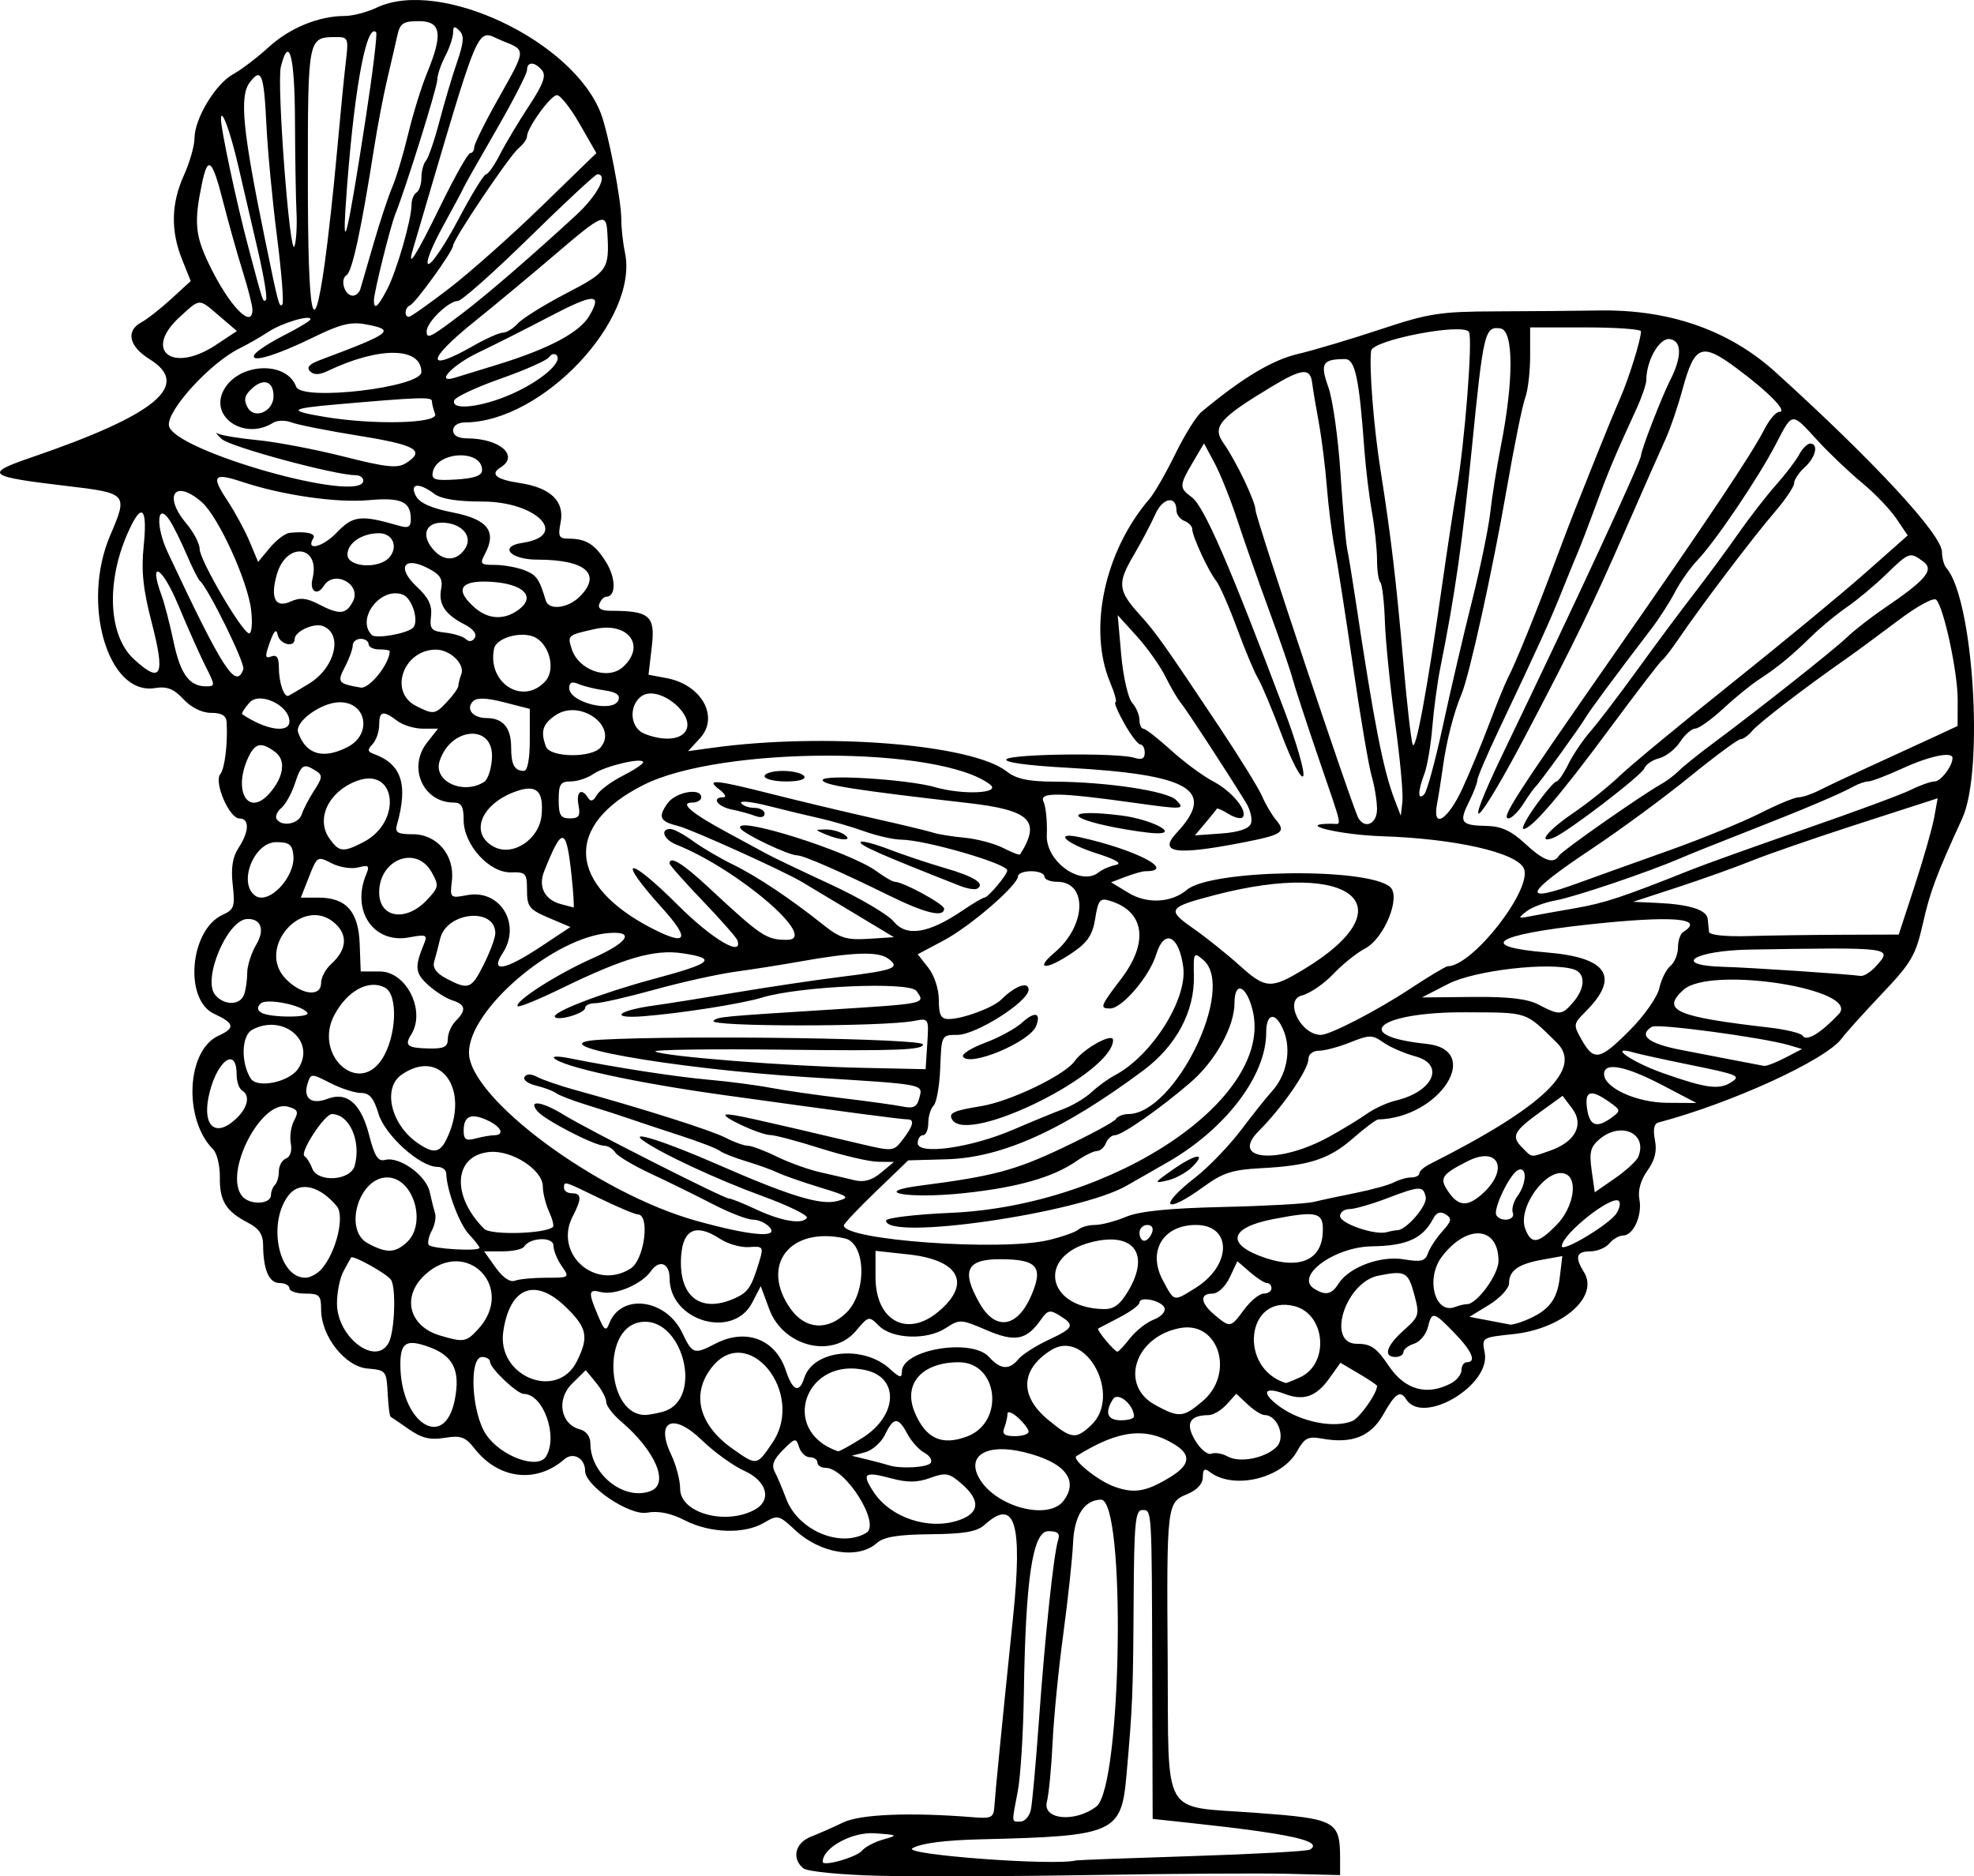
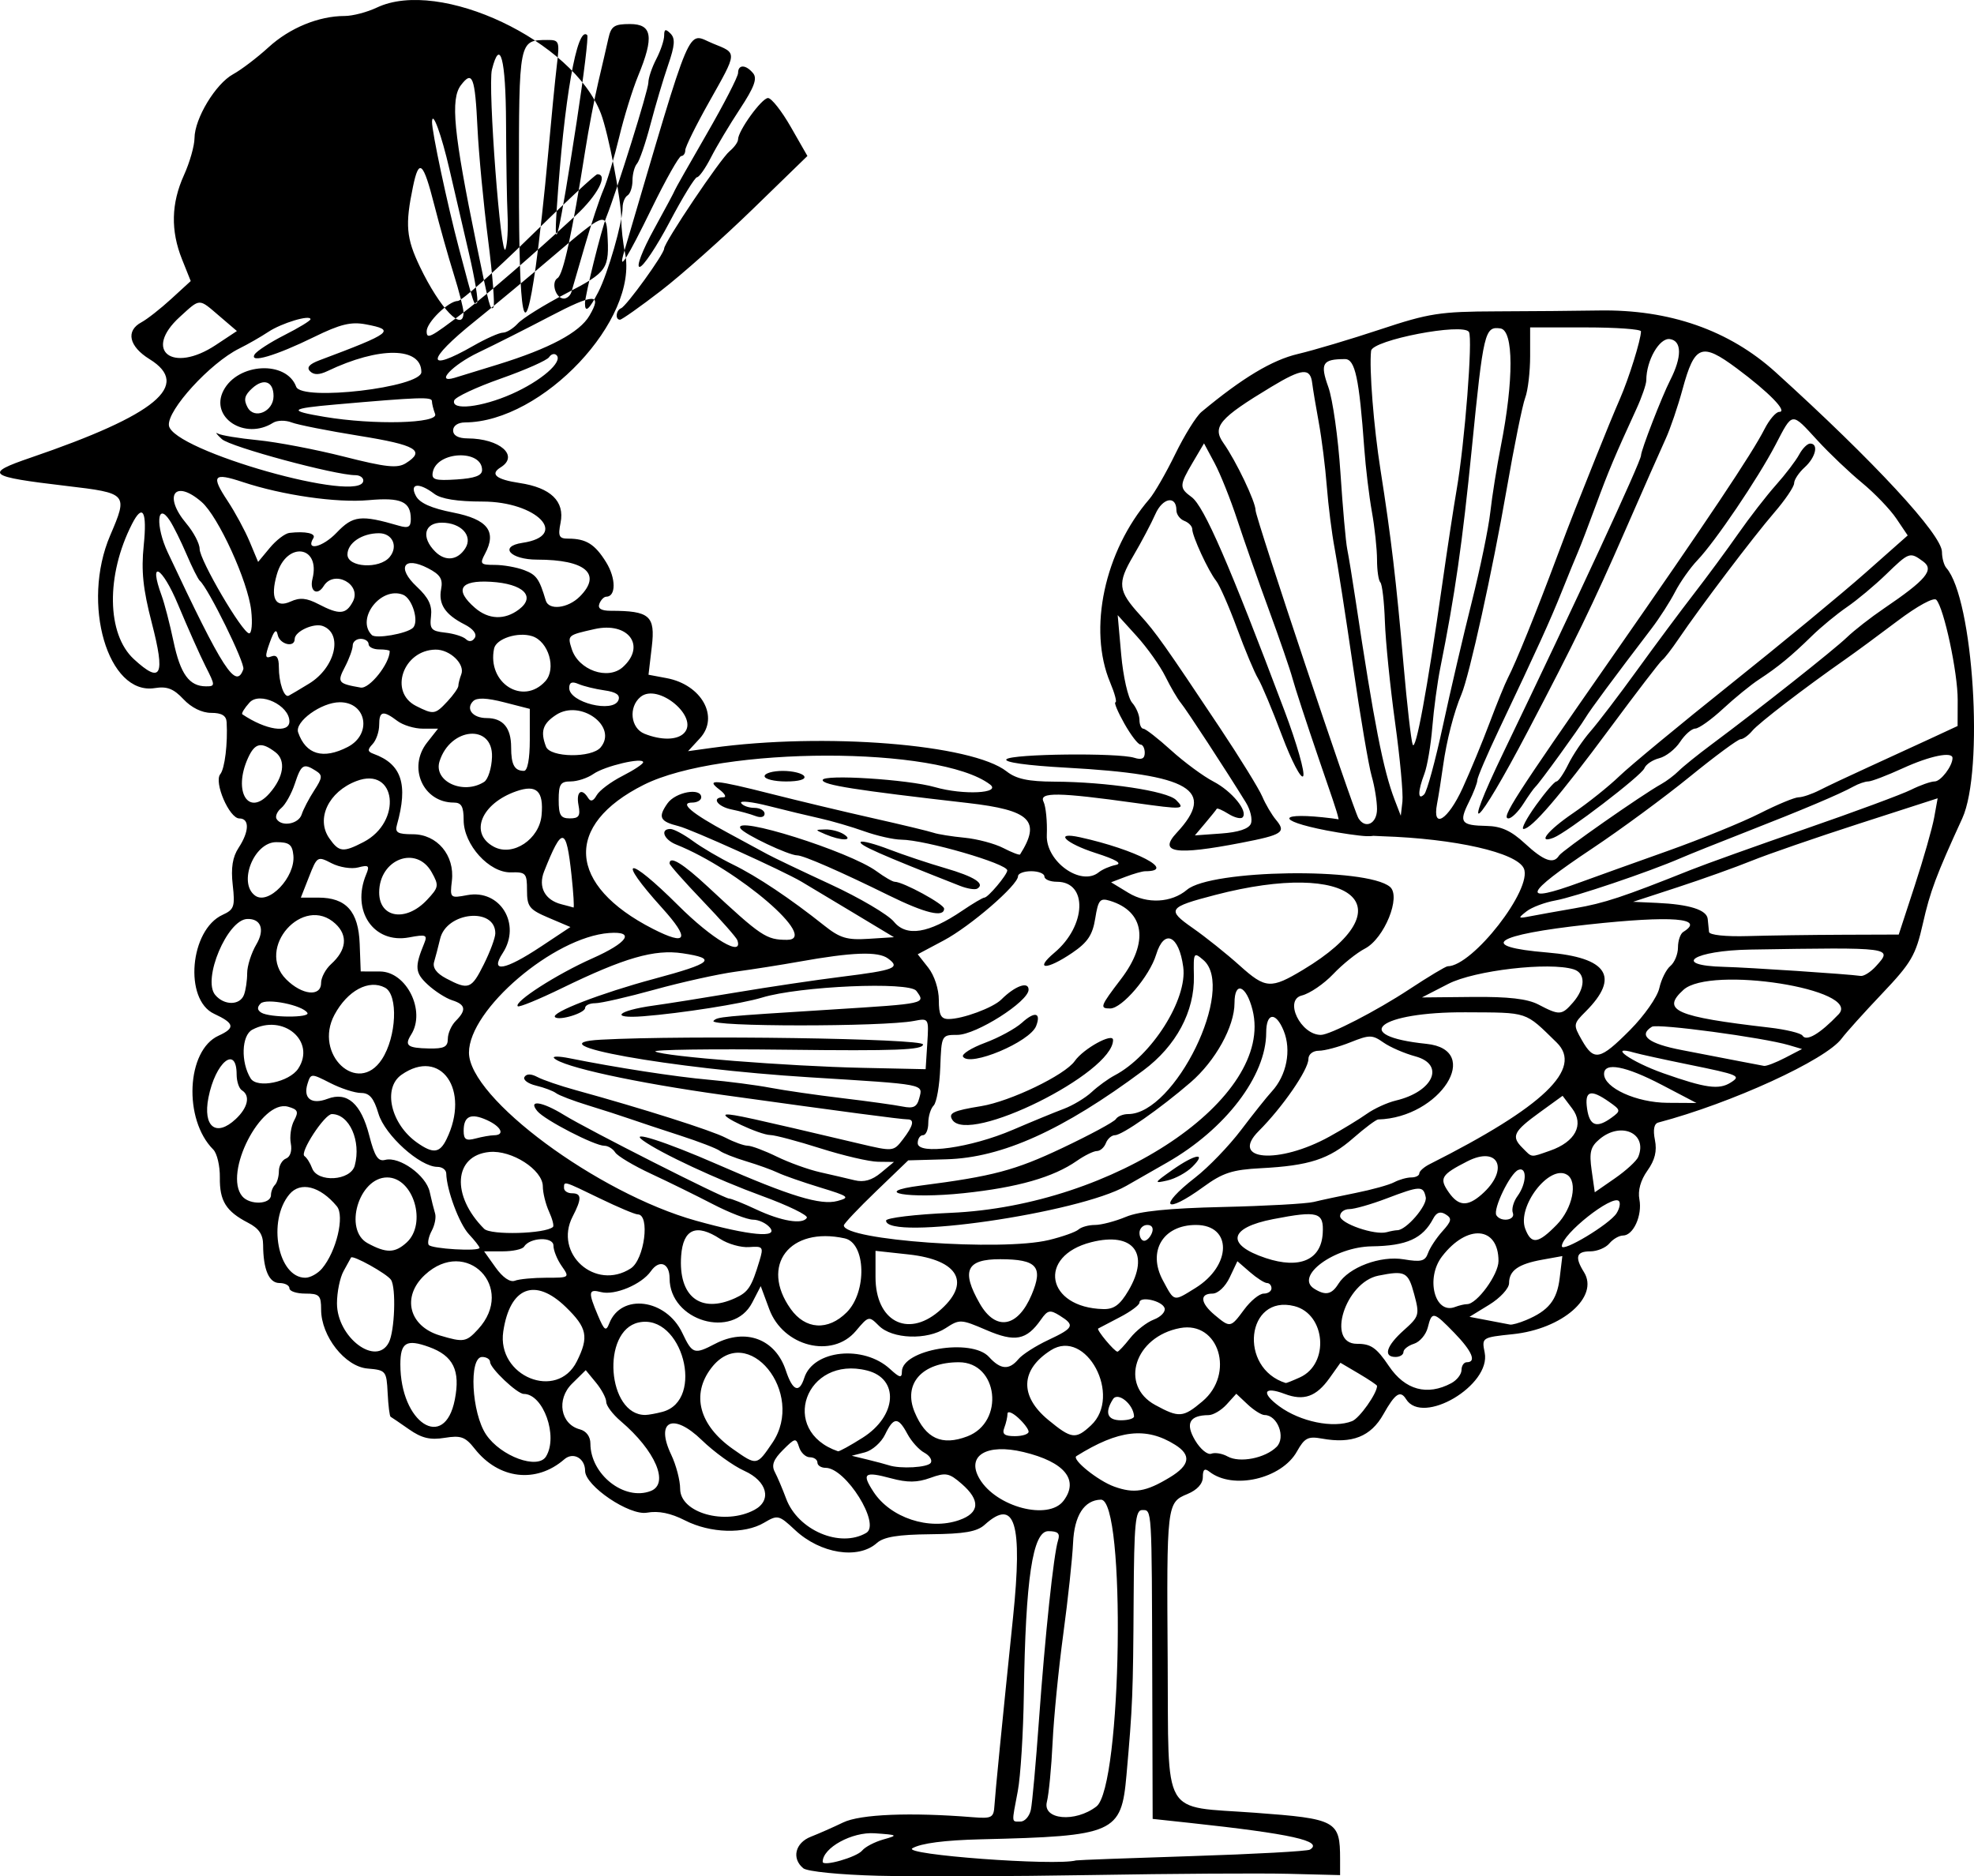
<svg xmlns="http://www.w3.org/2000/svg" id="svg3336" height="760.45" viewBox="0 0 800 760.454" width="800" version="1.1">
-   <path id="path3346" d="m356.01 760.23c-15.749-0.408-28.889-1.724-30.49-3.052-4.78-3.967-3.26-10.287 3.071-12.762 3.236-1.266 9.14-3.872 13.119-5.792 6.934-3.345 27.239-4.166 52.546-2.124 7.677 0.619 8.459 0.202 8.756-4.669 0.31-5.067 3.033-32.643 7.537-76.323 3.952-38.329 0.79-48.653-11.494-37.533-3.103 2.809-8.23 3.704-21.977 3.837-13.124 0.127-18.943 1.079-21.708 3.551-7.568 6.768-22.877 4.347-33.14-5.24-6.577-6.144-7.033-6.252-12.597-2.965-7.932 4.685-21.777 4.274-32.021-0.952-5.814-2.966-10.751-3.968-15.427-3.131-7.113 1.273-25.064-10.868-25.064-16.952 0-5.113-4.836-7.801-8.422-4.682-11.388 9.904-26.567 8.117-36.316-4.276-3.809-4.842-5.592-5.49-12.177-4.421-5.884 0.955-9.313 0.135-14.449-3.456-3.704-2.59-7.062-4.879-7.463-5.088-0.401-0.209-0.938-4.545-1.194-9.636-0.45-8.977-0.696-9.275-8.157-9.907-9.11-0.772-18.805-13.098-18.805-23.909 0-5.757-0.703-6.465-6.419-6.465-3.53 0-6.419-0.963-6.419-2.14s-1.813-2.14-4.03-2.14c-4.257 0-6.589-5.431-6.639-15.458-0.021-4.215-1.701-6.694-6.069-8.953-8.962-4.635-11.595-8.85-11.464-18.353 0.065-4.704-1.141-9.811-2.68-11.349-12.182-12.182-10.881-40.195 2.141-46.128 6.889-3.139 6.508-5.024-1.796-8.882-12.294-5.712-9.846-34.051 3.466-40.116 4.657-2.122 5.072-3.352 4.086-12.106-0.777-6.896-0.08-11.298 2.385-15.06 4.345-6.631 4.479-11.885 0.302-11.885-4.077 0-10.408-14.697-7.732-17.95 1.823-2.216 3.071-12.462 2.571-21.099-0.152-2.631-2.014-3.744-6.263-3.744-3.74 0-8.024-2.111-11.233-5.536-4-4.268-6.657-5.3-11.606-4.506-19.017 3.051-29.925-34.254-18.09-61.865 7.263-16.944 7.096-17.134-17.75-20.067-32.117-3.792-33.551-4.93-14.443-11.466 50.898-17.407 65.277-29.33 48.143-39.919-8.352-5.162-9.747-11.479-3.298-14.93 2.305-1.234 7.745-5.499 12.09-9.48l7.9-7.237-3.531-8.826c-4.653-11.628-4.395-22.676 0.795-34.114 2.328-5.13 4.248-11.87 4.268-14.978 0.05-7.963 8.546-22.033 15.65-25.913 3.296-1.8 9.773-6.73 14.395-10.954 8.56-7.824 20.315-12.647 30.826-12.647 3.216 0 9.076-1.532 13.022-3.405 25.521-12.111 79.608 13.48 90.82 42.971 3.044 8.007 8.258 35.06 8.25 42.811-0.004 3.53 0.663 9.589 1.48 13.463 5.727 27.138-33.402 68.723-64.821 68.888-2.842 0.015-4.814 1.341-4.814 3.235 0 2.068 2.093 3.22 5.884 3.239 13.057 0.065 20.992 7.03 13.373 11.739-4.439 2.743-1.821 4.911 7.643 6.33 12.67 1.9 18.385 7.423 16.651 16.092-1.101 5.505-0.644 6.464 3.079 6.464 7.273 0 10.846 2.227 15.402 9.6 4.008 6.484 4.017 13.937 0.018 13.937-0.925 0-2.175 1.284-2.777 2.853-0.744 1.939 0.737 2.853 4.624 2.853 15.756 0 18.095 2.039 16.631 14.496l-1.342 11.42 7.351 1.379c14.206 2.665 21.444 15.739 13.493 24.371l-4.814 5.226 9.629-1.333c45.556-6.306 105.43-1.521 119.5 9.549 3.879 3.051 8.729 4.09 19.332 4.139 21.165 0.099 45.671 3.787 49.305 7.421 3.879 3.879 3.001 3.943-16.553 1.209-31.103-4.349-39.08-4.46-37.163-0.517 0.96 1.974 1.562 8.079 1.339 13.567-0.435 10.683 13.843 20.903 21.042 15.062 1.432-1.162 4.53-2.501 6.884-2.975 2.855-0.575 0.184-2.173-8.024-4.803-12.443-3.986-17.269-8.811-6.419-6.419 22.6 4.983 39.409 13.762 26.35 13.762-1.1 0-4.651 1.008-7.891 2.24l-5.89 2.24 7.064 4.296c7.52 4.573 17.408 4.046 23.695-1.264 9.748-8.233 72.664-9.154 82.243-1.204 4.662 3.869-2.26 20.969-10.14 25.048-3.297 1.707-9.074 6.352-12.838 10.323-3.764 3.971-9.491 7.876-12.728 8.679-7.339 1.82-0.495 15.973 7.723 15.973 3.673 0 22.559-9.74 35.798-18.462 7.809-5.144 14.819-9.353 15.579-9.353 10.132 0 34.612-31.461 30.87-39.673-2.919-6.406-27.858-12.071-57.329-13.021-17.564-0.566-35.792-5.076-20.517-5.076 4.208 0 4.86 3.233-5.392-26.746-4.829-14.122-9.551-28.564-10.492-32.094-0.942-3.53-5.251-16.048-9.576-27.816s-10.093-28.192-12.819-36.496c-2.725-8.305-6.873-18.679-9.218-23.053l-4.263-7.954-4.521 7.663c-5.529 9.37-5.566 10.412-0.506 14.111 5.05 3.692 15.273 27.217 37.703 86.762 4.955 13.154 8.336 25.005 7.513 26.336-0.823 1.331-4.684-6.061-8.582-16.427-3.897-10.366-8.261-20.773-9.696-23.127-1.436-2.354-5.271-11.501-8.522-20.327-3.252-8.826-7.06-17.492-8.464-19.257-3.167-3.984-9.688-18.089-9.688-20.956 0-1.167-1.444-2.676-3.209-3.354-1.765-0.677-3.209-2.603-3.209-4.279 0-6.145-5.6-5.136-8.533 1.537-1.626 3.699-5.638 11.293-8.917 16.877-6.596 11.233-6.262 14.159 2.753 24.082 6.334 6.973 10.03 12.194 32.326 45.671 8.108 12.173 15.828 24.69 17.157 27.816 1.329 3.125 3.828 7.373 5.555 9.44 4.238 5.073 2.723 6.075-14.104 9.332-26.665 5.161-33.714 4.071-26.154-4.043 16.207-17.397 5.646-23.651-44.599-26.409-16.149-0.886-25.563-2.211-24.348-3.426 2.198-2.198 45.22-2.68 51.835-0.58 2.945 0.935 4.191 0.333 4.191-2.024 0-1.845-0.786-3.354-1.746-3.354-0.96 0-3.91-3.851-6.556-8.559s-4.254-8.559-3.575-8.559c0.679 0-0.281-3.611-2.135-8.024-9.067-21.582-2.308-53.225 15.882-74.353 2.026-2.354 6.74-10.541 10.475-18.195 3.735-7.654 8.522-15.356 10.638-17.117 16.531-13.76 28.611-21.02 39.068-23.481 6.473-1.523 21.538-6.015 33.479-9.982 19.654-6.529 24.113-7.219 47.073-7.292 13.949-0.044 32.584-0.204 41.41-0.354 28.631-0.488 52.836 7.966 71.679 25.038 39.99 36.23 67.4 65.852 67.4 72.84 0 2.439 0.8 5.348 1.778 6.466 10.948 12.517 15.357 82.076 6.434 101.53-10.571 23.045-12.996 29.522-15.95 42.606-2.903 12.853-4.667 15.886-16.478 28.327-7.275 7.662-14.672 15.88-16.437 18.261-6.45 8.7-44.648 26.2-74.316 34.047-1.723 0.456-2.196 2.905-1.364 7.064 0.9 4.498 0.006 8.147-3.044 12.43-2.762 3.879-3.931 8.08-3.247 11.662 1.239 6.484-2.459 14.637-6.639 14.637-1.58 0-4.071 1.444-5.536 3.209s-4.953 3.209-7.751 3.209c-5.652 0-6.35 2.315-2.539 8.418 6.228 9.973-8.741 23.048-28.785 25.143-12.625 1.32-12.677 1.354-11.446 7.505 2.641 13.206-25.173 29.659-31.857 18.844-2.323-3.759-4.447-2.342-9.219 6.149-5.066 9.013-12.704 12.032-24.869 9.827-5.651-1.024-7.066-0.295-10.158 5.233-6.199 11.085-25.957 15.645-35.457 8.184-1.948-1.53-2.675-0.938-2.675 2.181 0 2.721-2.294 5.232-6.295 6.889-8.303 3.439-8.387 4.151-7.946 67.899 0.445 64.287-2.938 58.429 35.373 61.254 33.024 2.435 34.498 3.238 34.498 18.796v6.478l-20.862-0.523c-11.474-0.288-47.34-0.067-79.703 0.491-32.362 0.557-71.296 0.691-86.518 0.296zm-6.588-10.236c1.194-1.47 5.059-3.486 8.589-4.481 6.097-1.718 5.92-1.844-3.538-2.505-9.167-0.641-21.068 5.887-21.068 11.557 0 2.088 13.81-1.853 16.017-4.571zm133.66 2.265c25.247-0.801 46.754-1.982 47.794-2.625 5.617-3.471-7.549-6.398-48.765-10.84l-14.978-1.614-0.164-57.771c-0.197-69.185-0.088-67.4-4.115-67.4-2.717 0-3.242 5.503-3.421 35.839-0.229 38.764-0.421 43.494-2.909 71.594-2.088 23.574-4.668 24.713-58.93 26.011-14.783 0.354-24.296 1.592-27.816 3.621-4.524 2.607 57.833 7.244 66.33 4.932 0.588-0.16 21.726-0.947 46.974-1.748zm-65.299-18.823c0.557-2.648 2.017-18.776 3.244-35.839 2.511-34.932 5.977-67.657 7.76-73.276 0.91-2.867-0.024-3.752-3.958-3.752-6.319 0-9.219 19.348-9.894 66.001-0.227 15.706-1.333 33.41-2.458 39.341-2.537 13.379-2.632 12.34 1.124 12.34 1.743 0 3.625-2.166 4.182-4.814zm26.554-1.281c10.353-7.963 12.049-124.63 1.808-124.36-6.759 0.181-10.775 6.438-11.266 17.553-0.274 6.196-2.059 22.819-3.969 36.941s-3.857 33.889-4.327 43.928c-0.471 10.039-1.513 20.871-2.317 24.071-1.818 7.242 11.473 8.476 20.07 1.863zm-93.27-110.89c5.99-3.525-8.281-26.368-16.473-26.368-1.825 0-3.319-0.963-3.319-2.14s-1.379-2.14-3.065-2.14-3.65-1.843-4.365-4.096c-1.23-3.874-1.584-3.812-6.537 1.141-3.877 3.877-4.734 6.191-3.302 8.91 1.064 2.02 3.129 6.884 4.587 10.808 4.761 12.807 21.874 20.123 32.474 13.884zm37.66-5.181c8.332-2.905 8.69-8.02 1.028-14.682-5.116-4.449-6.441-4.7-12.749-2.419-5.289 1.912-9.244 1.952-15.903 0.159-10.837-2.918-12.008-2.009-7.087 5.502 6.906 10.54 22.526 15.688 34.711 11.441zm-82.987-4.145c7.206-3.856 5.196-11.636-4.087-15.822-4.524-2.04-12.276-7.64-17.225-12.444-11.687-11.343-18.98-7.873-12.41 5.905 1.994 4.182 3.626 10.412 3.626 13.844 0 9.731 18.202 14.882 30.096 8.517zm125.26-3.669c6.437-8.479 0.455-15.778-16.208-19.775-14.992-3.596-23.345 1.493-17.815 10.854 6.763 11.45 27.897 16.99 34.023 8.92zm-167.3-3.973c7.673-2.944 1.926-16.361-12.127-28.312-3.237-2.752-5.885-6.256-5.885-7.787s-1.869-5.055-4.154-7.834l-4.154-5.051-5.57 5.493c-6.428 6.339-4.678 16.438 3.205 18.5 2.59 0.677 4.254 2.921 4.254 5.736 0 12.54 13.73 23.361 24.431 19.255zm210.4-5.539c8.158-4.939 8.818-9.012 2.14-13.2-11.754-7.37-22.92-6.09-40 4.584-2.069 1.293 8.703 9.988 15.322 12.366 8.104 2.912 12.832 2.126 22.538-3.751zm-96.886-5.893c0.691-1.118-0.494-2.969-2.633-4.114-2.139-1.145-5.217-4.563-6.84-7.596-3.746-6.999-5.586-6.943-9.066 0.279-1.535 3.187-5.199 6.418-8.14 7.182l-5.349 1.388 6.419 1.564c3.53 0.86 7.382 1.885 8.559 2.278 4.71 1.571 15.871 0.929 17.051-0.981zm-155.94-2.555c5.037-8.15-1.083-25.368-9.016-25.368-2.654 0-13.641-10.41-13.641-12.925 0-1.129-1.444-2.053-3.209-2.053-5.477 0-4.319 22.698 1.605 31.47 5.956 8.819 20.914 14.291 24.261 8.876zm91.738-5.538c13.707-20.171-10.105-49.385-24.738-30.35-8.269 10.756-4.937 23.244 8.768 32.868 9.708 6.816 9.618 6.83 15.97-2.517zm204.37 1.61c3.809-3.809 0.363-12.882-4.894-12.882-1.252 0-4.341-1.941-6.866-4.313l-4.59-4.312-3.903 4.312c-2.147 2.372-5.439 4.327-7.316 4.345-7.773 0.075-9.53 3.356-5.474 10.222 2.1 3.555 5.05 5.992 6.554 5.415 1.505-0.577 4.473-0.077 6.597 1.111 4.918 2.752 15.269 0.723 19.891-3.899zm-167.79-3.684c13.956-8.829 14.95-23.946 1.792-27.248-24.918-6.254-35.963 24.456-11.774 32.739 0.465 0.159 4.957-2.312 9.982-5.491zm42.422-0.547c15.285-5.811 12.538-30.047-3.406-30.047-14.974 0-22.726 8.746-17.929 20.228 4.483 10.73 11.022 13.74 21.334 9.819zm24.848-1.9c0-0.994-1.926-3.551-4.279-5.681s-4.279-2.839-4.279-1.577c0 1.263-0.584 3.819-1.299 5.681-0.98 2.553 0.072 3.385 4.279 3.385 3.068 0 5.578-0.814 5.578-1.808zm25.273-2.555c12.776-11.902-1.974-39.54-16.254-30.456-12.374 7.871-12.769 18.578-1.042 28.244 9.414 7.759 11.109 7.976 17.296 2.212zm-257.82-10.41c2.327-11.842-0.589-17.809-10.447-21.373-9.175-3.318-11.618-1.833-11.618 7.059 0 23.759 17.923 35.386 22.065 14.314zm363.66 8.683c2.992-1.183 10.109-11.235 10.109-14.279 0-0.338-3.34-2.585-7.422-4.993l-7.422-4.379-4.401 6.181c-5.403 7.587-10.465 9.374-18.212 6.429-8.433-3.206-9.655-0.469-2.229 4.994 8.588 6.317 21.972 9.053 29.578 6.047zm-88.384-1.942c-0.208-4.901-6.566-10.07-8.542-6.944-3.468 5.485-2.299 8.548 3.261 8.548 2.942 0 5.319-0.722 5.281-1.605zm-191.07-1.838c17.398-4.667 7.901-40.071-9.711-36.202-15.244 3.348-12.716 37.671 2.76 37.476 1.272-0.017 4.399-0.589 6.951-1.274zm218.79-4.237c13.258-11.156 6.694-32.655-9.067-29.699-18.363 3.445-24.735 23.194-10.06 31.181 9.666 5.261 11.26 5.137 19.126-1.482zm-161.37-9.49c3.605-11.359 24.023-13.488 34.752-3.623 3.897 3.583 4.814 3.791 4.814 1.088 0-8.967 28.266-13.744 35.305-5.966 4.671 5.162 8.157 5.421 11.921 0.886 1.549-1.866 6.963-5.342 12.03-7.724 10.48-4.926 10.99-6.001 4.711-9.922-3.936-2.458-4.892-2.256-7.599 1.608-5.868 8.378-10.472 9.266-22.101 4.263-10.344-4.45-10.891-4.477-16.498-0.803-7.584 4.969-21.665 4.467-27.099-0.967-4.031-4.031-4.173-3.998-9.34 2.143-9.536 11.332-29.464 6.312-35.074-8.836l-3.461-9.347-3.469 6.709c-7.771 15.027-33.472 7.422-33.472-9.904 0-6.165-4.162-7.741-7.575-2.868-3.76 5.368-14.649 9.928-20.226 8.469-5.104-1.335-5.274-0.048-1.245 9.464 2.607 6.155 3.275 6.622 4.6 3.217 4.808-12.352 23.036-9.958 29.607 3.888 4.07 8.577 4.813 8.822 13.316 4.387 12.423-6.479 24.433-1.927 28.653 10.86 2.732 8.277 5.425 9.354 7.449 2.977zm262.23 2.121c2.276-1.218 4.139-3.625 4.139-5.349s0.963-3.134 2.14-3.134c4.038 0 2.132-4.499-5.03-11.874-8.535-8.788-9.102-8.903-10.79-2.176-0.719 2.864-3.23 5.817-5.581 6.563-2.351 0.746-4.274 2.255-4.274 3.352s-1.444 1.996-3.209 1.996c-5.128 0-3.736-4.498 3.351-10.824 6.28-5.606 6.459-6.232 4.197-14.634-2.438-9.054-3.625-9.668-14.494-7.494-13.445 2.689-21.293 27.662-8.681 27.624 5.666-0.017 7.892 1.539 12.979 9.073 6.523 9.66 15.494 12.103 25.256 6.879zm-61.328-2.359c12.044-5.488 10.434-25.678-2.303-28.875-19.447-4.881-22.793 25.14-3.475 31.174 0.239 0.075 2.839-0.96 5.778-2.299zm-293.08-6.453c4.958-9.939 4.215-13.619-4.451-22.035-12.466-12.107-22.65-8.144-25.35 9.867-2.733 18.224 21.786 28.235 29.801 12.168zm-76.176-7.695c2.387-4.665 2.99-22.176 0.875-25.377-1.626-2.46-15.617-10.24-16.212-9.015-0.185 0.381-1.54 2.846-3.011 5.478-1.471 2.632-2.675 8.518-2.675 13.081 0 13.797 15.926 25.792 21.023 15.833zm300.44-1.764c2.383-3.03 6.692-6.406 9.575-7.502 2.883-1.096 4.848-3.191 4.366-4.654-0.989-3.004-10.17-5.014-10.17-2.227 0 0.991-3.611 3.668-8.024 5.948-4.413 2.28-8.333 4.333-8.712 4.562-0.806 0.488 6.598 9.382 7.81 9.382 0.452 0 2.771-2.479 5.155-5.509zm-264.28-3.585c15.52-16.875-4.758-37.602-21.556-22.034-9.501 8.805-6.518 20.802 6.109 24.567 9.604 2.863 10.64 2.693 15.447-2.533zm149.4-6.857c8.303-8.303 7.77-28.09-0.809-29.974-22.321-4.902-34.465 10.957-21.901 28.602 5.985 8.405 15.125 8.957 22.71 1.372zm37.183-0.287c13.518-11.374 8.514-20.927-12.139-23.174l-13.373-1.455v10.649c0 17.698 12.774 24.697 25.512 13.979zm37.759-6.841c4.803-11.383 2.181-14.358-12.687-14.397-13.779-0.036-15.956 4.669-8.325 17.988 6.459 11.274 15.383 9.749 21.013-3.591zm86.167 5.961c2.61-3.53 6.161-6.419 7.891-6.419s3.145-0.963 3.145-2.14-0.816-2.14-1.812-2.14c-0.997 0-4.106-1.989-6.91-4.421l-5.097-4.421-3.107 6.561c-1.789 3.777-4.758 6.561-6.998 6.561-5.299 0-4.892 3.828 0.923 8.679 6.299 5.255 6.426 5.231 11.965-2.26zm114.14 4.353c9.187-3.833 12.617-8.108 13.698-17.073l1.073-8.906-8.118 1.464c-9.725 1.753-13.468 4.397-13.468 9.515 0 2.097-3.603 6.015-8.024 8.725l-8.024 4.919 7.489 1.429c4.119 0.786 8.148 1.556 8.954 1.711 0.806 0.155 3.695-0.648 6.419-1.785zm-161.08-11.98c8.873-15.039 2.033-23.955-15.056-19.626-22.049 5.586-18.27 26.56 4.886 27.113 4.305 0.103 6.757-1.702 10.171-7.487zm137.23 5.484c4 0 12.75-11.995 12.75-17.478 0-14.084-12.675-15.125-22.873-1.878-6.787 8.817-2.978 23.662 5.261 20.501 1.641-0.63 3.83-1.145 4.863-1.145zm-296.65-2.429c5.376-2.45 6.69-4.466 9.927-15.246 1.658-5.52 1.382-5.877-4.216-5.451-3.295 0.251-8.583-1.242-11.752-3.319-9.679-6.342-15.022-4.034-15.803 6.828-1.187 16.51 7.804 23.585 21.845 17.188zm186.52-4.08c14.834-9.168 14.999-25.586 0.258-25.586-13.373 0-19.739 10.68-13.392 22.467 4.745 8.811 4.152 8.67 13.134 3.119zm57.989-1.715c4.2-6.725 17.043-11.54 26.513-9.941 7.006 1.184 8.651 0.763 9.811-2.51 0.766-2.162 3.391-6.149 5.833-8.859 3.758-4.171 3.96-5.223 1.317-6.857-2.169-1.341-3.707-0.816-5.037 1.717-4.261 8.118-10.723 11.037-24.893 11.243-15.158 0.22-31.35 12.108-23.37 17.158 4.587 2.903 7.107 2.402 9.827-1.954zm-321.02-2.48c9.467 0 9.537-0.053 6.244-4.755-1.832-2.615-3.331-6.333-3.331-8.262 0-3.721-9.573-3.372-11.926 0.435-0.64 1.036-4.543 1.884-8.673 1.884h-7.508l4.668 6.555c2.882 4.048 5.869 6.094 7.809 5.349 1.728-0.663 7.451-1.206 12.717-1.206zm-90.874-3.744c5.812-6.884 9.244-21.305 6.002-25.213-6.788-8.179-14.776-10.194-19.23-4.851-9.027 10.827-4.641 33.808 6.452 33.808 1.989 0 5.038-1.685 6.777-3.744zm125.11-0.033c5.561-3.588 7.919-21.899 2.821-21.899-1.089 0-7.942-2.889-15.231-6.419-15.017-7.274-14.633-7.162-14.633-4.279 0 1.177 1.444 2.14 3.209 2.14 3.971 0 4.041 2.187 0.301 9.397-7.814 15.061 9.213 30.3 23.532 21.061zm280.44-14.224c0.499-8.61-1.859-9.287-20.072-5.76-18.041 3.494-19.341 10.367-2.987 15.8 13.708 4.554 22.434 0.755 23.059-10.04zm-371.31 3.762c8.421-7.621 2.832-26.414-7.855-26.414-11.482 0-17.782 21.291-7.89 26.662 7.548 4.098 11.003 4.044 15.745-0.248zm29.589 2.113c0-0.49-1.942-2.975-4.316-5.523-3.913-4.2-9.015-17.888-9.172-24.609-0.035-1.471-1.638-2.675-3.564-2.675-7.065 0-21.285-12.823-23.901-21.553-1.905-6.359-3.626-8.402-7.075-8.402-2.507 0-8.104-1.808-12.438-4.018-7.769-3.961-7.899-3.958-9.224 0.215-1.911 6.02 1.556 8.662 8.102 6.173 7.961-3.027 13.572 1.91 16.891 14.86 2.185 8.524 3.571 10.648 6.457 9.893 5.75-1.504 16.57 6.253 18.035 12.928 0.718 3.273 1.704 7.224 2.189 8.78 0.486 1.556-0.12 4.705-1.347 6.998-1.227 2.293-1.788 4.871-1.248 5.729 1.023 1.624 20.611 2.766 20.611 1.202zm460.8-14.002c1.256-1.992 1.68-4.226 0.941-4.965-2.711-2.711-23.111 13.445-23.111 18.303 0 2.746 19.379-8.914 22.17-13.338zm-230.13 10.86c5.523-1.337 10.956-3.263 12.074-4.279s4.13-1.849 6.693-1.849 8.191-1.476 12.507-3.279c5.49-2.294 17.298-3.496 39.31-4.002 17.305-0.397 33.87-1.317 36.812-2.044s10.645-2.379 17.117-3.672c6.473-1.293 13.44-3.231 15.484-4.306 2.043-1.075 5.173-1.955 6.954-1.955s3.239-0.735 3.239-1.632c0-0.898 1.886-2.583 4.192-3.744 46.216-23.287 62.326-38.724 51.466-49.316-13.047-12.725-11.156-12.096-36.802-12.236-35.305-0.193-47.468 9.537-15.985 12.786 23.143 2.389 5.563 29.972-19.533 30.647-0.838 0.023-5.376 3.413-10.083 7.535-9.8 8.581-17.809 11.195-37.444 12.223-11.614 0.608-15.461 1.859-23.322 7.582-15.787 11.493-18.643 8.112-3.247-3.844 5.304-4.119 13.653-12.785 18.553-19.257 4.9-6.473 10.476-13.465 12.392-15.54 6.063-6.567 8.065-16.783 4.836-24.677-3.193-7.806-7.072-7.371-7.072 0.793 0 17.509-16.521 39.155-40.198 52.667-5.546 3.165-12.972 7.411-16.503 9.435-19.305 11.068-97.355 22.351-97.355 14.073 0-1.1 11.795-2.515 26.211-3.143 66.326-2.892 131.3-46.595 122.3-82.262-2.527-10.018-7.298-11.843-7.298-2.792 0 9.529-7.716 23.472-17.813 32.188-12.264 10.588-27.737 21.397-30.629 21.397-1.349 0-3.007 1.444-3.684 3.209-0.677 1.765-2.317 3.209-3.643 3.209-1.326 0-4.967 1.782-8.091 3.961-9.6 6.695-24.002 10.811-45.943 13.128-22.464 2.373-38.179-0.408-17.422-3.082 29.319-3.778 38.261-6.147 57.382-15.205 11.281-5.344 21.076-10.631 21.767-11.748 0.691-1.117 2.93-2.032 4.977-2.032 18.956 0 43.848-50.99 30.48-62.436-3.906-3.345-4.052-3.099-3.842 6.478 0.314 14.361-7.175 28.35-20.481 38.258-32.572 24.254-57.262 35.4-79.806 36.03l-15.481 0.432-13.043 12.55c-7.173 6.903-13.047 13.119-13.053 13.813-0.049 6 63.879 10.569 83.024 5.935zm50.046-28.372c9.326-6.57 14.219-7.374 8.192-1.347-2.324 2.324-6.897 4.831-10.163 5.572-5.578 1.266-5.458 1.009 1.972-4.225zm-8.206 25.453c0.75-1.955 0.004-3.209-1.911-3.209-1.728 0-3.142 1.444-3.142 3.209s0.86 3.209 1.911 3.209c1.051 0 2.465-1.444 3.142-3.209zm164.05-3.283c6.4-6.547 8.664-17.499 4.188-20.265-7.103-4.39-20.41 12.851-16.936 21.943 2.456 6.428 5.173 6.071 12.748-1.679zm-406.8 0.885c0.485-0.436-0.237-3.249-1.605-6.252s-2.494-7.58-2.502-10.172c-0.021-6.73-12.601-14.834-21.666-13.957-14.46 1.399-15.567 17.668-2.118 31.137 2.653 2.657 24.759 2.058 27.891-0.756zm87.914 0.259c-1.465-1.765-4.54-3.209-6.832-3.209s-9.637-2.837-16.32-6.304c-6.683-3.467-17.929-8.994-24.99-12.281-7.061-3.287-13.608-7.19-14.549-8.674-0.941-1.483-2.918-2.697-4.394-2.697-3.976 0-24.166-10.422-27.146-14.012-3.986-4.803 1.859-3.975 10.784 1.528 9.724 5.995 64.767 33.874 66.888 33.878 0.895 0.002 5.811 1.969 10.922 4.372 10.235 4.811 18.959 6.262 20.614 3.428 0.588-1.008-7.596-4.993-18.187-8.856-18.112-6.606-40.947-17.247-48.143-22.433-6.162-4.442 8.998 0.419 30.126 9.659 29.531 12.915 41.814 16.66 48.61 14.819 5.29-1.433 4.69-1.899-7.057-5.488-7.061-2.157-14.764-4.848-17.117-5.98-2.354-1.132-8.131-3.213-12.838-4.626s-9.521-3.323-10.698-4.246c-1.177-0.923-8.398-3.707-16.048-6.186-7.649-2.479-16.796-5.516-20.327-6.749-3.53-1.234-11.233-3.718-17.117-5.522-5.884-1.804-11.661-4.011-12.838-4.906-1.177-0.894-4.827-2.269-8.111-3.054-3.284-0.785-5.392-2.365-4.684-3.51 0.832-1.346 2.693-1.33 5.262 0.044 2.186 1.17 9.108 3.54 15.383 5.267 27.32 7.52 55.216 16.38 60.894 19.341 3.38 1.763 7.396 3.211 8.924 3.218 1.528 0.006 6.824 1.992 11.768 4.411 4.945 2.419 12.842 5.267 17.549 6.328 4.707 1.061 11.008 2.526 14.002 3.256 3.789 0.923 7.04-0.002 10.698-3.047l5.255-4.373-6.445-0.071c-3.545-0.039-14.029-2.478-23.299-5.42-9.27-2.942-18.405-5.374-20.301-5.405-4.416-0.072-21.506-8.099-17.734-8.329 2.569-0.157 9.805 1.432 53.763 11.809 13.69 3.232 13.83 3.218 17.605-1.688 4.256-5.531 4.872-8.155 1.915-8.155-2.539 0-25.409-3.023-74.509-9.851-35.93-4.996-65.529-11.451-68.757-14.994-0.724-0.795 2.053-0.769 6.172 0.059 18.999 3.817 43.005 7.524 56.412 8.711 8.078 0.715 19.359 2.187 25.068 3.269 5.709 1.083 18.838 2.98 29.175 4.216s21.318 2.761 24.401 3.388c4.428 0.901 5.854 0.19 6.788-3.379 1.52-5.813 3.104-5.512-44.489-8.467-56.625-3.516-113.1-13.702-84.517-15.242 35.03-1.887 130.52-0.478 130.52 1.925 0 2.253-10.852 2.672-55.486 2.14-30.517-0.364-54.348-0.032-52.957 0.738 3.638 2.012 53.753 5.962 83.837 6.608l25.676 0.552 0.66-10.361c0.657-10.317 0.635-10.356-5.349-9.205-12.642 2.431-83.702 2.4-81.266-0.035 1.65-1.65 2.36-1.718 48.158-4.597 38.203-2.402 37.86-2.326 34.031-7.544-2.833-3.861-47.438-1.92-62.563 2.723-8.091 2.484-32.753 6.361-48.095 7.562-13.906 1.088-10.594-2.31 4.232-4.343 5.296-0.726 20.351-3.12 33.456-5.321s32.291-5.053 42.636-6.338c21.62-2.687 24.015-3.631 18.826-7.425-4.027-2.945-14.403-2.567-36.077 1.314-7.061 1.264-18.615 3.086-25.676 4.048-7.061 0.962-21.814 4.231-32.784 7.264-10.97 3.033-21.803 5.515-24.071 5.515-2.269 0-4.125 0.858-4.125 1.908 0 2.092-10.596 5.327-12.198 3.724-1.823-1.823 18.638-9.725 40.155-15.507 23.687-6.365 25.757-8.221 11.543-10.353-11.426-1.713-23.613 1.808-48.94 14.142-9.311 4.534-17.345 7.83-17.851 7.323-1.732-1.732 15.795-12.996 30.131-19.365 14.483-6.434 17.607-11.115 6.893-10.327-22.41 1.647-56.804 30.999-56.804 48.475 0 18.399 52.148 57.011 92.006 68.125 21.715 6.055 33.582 7.161 29.955 2.791zm254.26 1.067c3.607-0.006 12.237-10.013 11.532-13.37-0.994-4.73-2.221-4.689-15.963 0.534-6.191 2.353-12.941 4.279-15.001 4.279-2.059 0.001-3.744 1.276-3.744 2.833 0 3.001 14.078 7.857 18.897 6.518 1.567-0.435 3.493-0.793 4.279-0.794zm46.83-7.041c-0.583-1.52 0.276-4.593 1.911-6.828 3.724-5.093 3.92-12.06 0.297-10.57-3.328 1.369-10.37 15.957-8.873 18.38 1.8 2.912 7.819 2.026 6.665-0.982zm-503.29-7.221c0-1.373 0.722-3.218 1.605-4.101 0.883-0.883 1.605-3.4 1.605-5.595s1.302-4.489 2.892-5.1c1.718-0.659 2.504-3.14 1.936-6.112-0.526-2.751 0.075-6.929 1.336-9.285 1.929-3.604 1.538-4.493-2.471-5.61-10.927-3.044-26.292 26.977-18.569 36.282 3.077 3.708 11.666 3.355 11.666-0.479zm490.59-0.178c11.392-9.942 7.099-20.033-5.738-13.484-10.656 5.436-11.51 6.871-7.497 12.601 3.927 5.606 7.546 5.848 13.234 0.884zm63.525-15.279c3.928-9.541-6.958-14.529-15.689-7.187-3.669 3.085-4.231 5.31-3.192 12.636l1.262 8.892 8.197-5.682c4.508-3.125 8.748-7.022 9.422-8.658zm-520.16 3.511c2.67-9.962-2.175-20.862-9.273-20.862-2.966 0-13.165 15.62-11.112 17.017 0.945 0.644 2.34 2.855 3.1 4.915 2.199 5.961 15.623 5.13 17.285-1.07zm395.05-11.757c5.296-2.925 12.094-7.069 15.108-9.209 3.014-2.14 8.309-4.562 11.768-5.383 15.249-3.62 20.093-14.615 7.893-17.913-4.413-1.193-10.236-3.724-12.939-5.624-4.504-3.166-5.625-3.17-13.416-0.053-4.676 1.871-10.407 3.401-12.737 3.401-2.423 0-4.236 1.438-4.236 3.359 0 4.343-10.463 19.514-20.113 29.164-12.045 12.045 8.084 13.631 28.672 2.258zm89.406 5.713c10.212-3.56 13.871-10.525 8.955-17.043l-3.908-5.181-9.153 6.63c-10.779 7.808-11.769 9.81-7.144 14.435 4.104 4.104 3.097 4 11.25 1.158zm-447.25-4.66c9.735-19.966-2.354-37.234-18.265-26.09-7.733 5.416-4.333 20.042 6.407 27.564 6.469 4.531 9.089 4.205 11.859-1.475zm229.46-3.765c7.649-3.288 16.936-7.111 20.637-8.495s8.803-4.449 11.339-6.811c2.535-2.362 6.74-5.416 9.344-6.787 15.025-7.912 29.529-30.835 27.777-43.901-1.733-12.922-7.739-15.679-10.977-5.039-2.675 8.79-13.816 21.84-18.644 21.84-4.36 0-4.037-0.876 4.388-11.914 11.402-14.938 9.617-27.451-4.532-31.751-3.963-1.204-4.704-0.304-5.899 7.168-1.074 6.717-3.073 9.705-9.338 13.962-10.4 7.067-15.608 7.001-7.18-0.09 12.936-10.885 13.564-28.728 1.011-28.728-2.798 0-5.087-0.963-5.087-2.14s-2.407-2.14-5.349-2.14c-2.942 0-5.349 0.91-5.349 2.022 0 3.599-19.303 20.287-30.124 26.043l-10.525 5.599 4.277 5.437c2.473 3.144 4.277 8.678 4.277 13.123 0 6.053 0.841 7.686 3.96 7.686 5.663 0 18.009-4.565 21.348-7.894 5.55-5.533 11.066-7.53 11.066-4.007 0 4.811-21.272 18.319-28.857 18.324-6.421 0.004-6.45 0.059-6.943 13.226-0.272 7.272-1.476 14.203-2.675 15.401-1.199 1.199-2.179 4.394-2.179 7.101 0 2.707-0.963 4.921-2.14 4.921s-2.14 1.453-2.14 3.228c0 4.922 21.54 1.908 38.514-5.388zm-24.515-4.111c-1.668-2.699 0.381-3.663 11.677-5.496 11.828-1.919 33.975-12.586 37.968-18.287 3.548-5.066 15.524-11.639 15.524-8.521 0 13.467-58.797 42.613-65.169 32.304zm4.357-25.55c-0.634-1.026 3.401-3.562 8.967-5.635s12.283-5.731 14.926-8.128c5.214-4.728 7.84-4.126 5.751 1.319-2.486 6.478-26.977 16.759-29.644 12.444zm-190.07 31.85c4.547-0.05 2.955-3.494-2.835-6.132-6.558-2.988-9.468-1.655-9.468 4.339 0 3.522 0.963 4.144 4.814 3.112 2.648-0.71 6.018-1.303 7.489-1.319zm-104.71-6.53c4.99-4.649 6.049-9.518 2.543-11.685-1.177-0.727-2.14-3.616-2.14-6.419 0-12.069-8.617-4.984-11.432 9.4-2.313 11.818 3.1 16.091 11.029 8.704zm557.69-0.649c3.75-2.742 3.699-3.032-1.137-6.419-7.487-5.244-9.923-4.453-8.848 2.872 1.026 6.987 3.889 8.005 9.985 3.547zm20.427-13.176c-14.84-7.769-23.536-9.423-23.536-4.476 0 5.624 13.144 11.606 25.676 11.684l11.768 0.073-13.908-7.281zm27.754-0.986c4.363-2.759 3.507-3.127-17.055-7.321-10.003-2.041-19.872-4.2-21.932-4.8-11.213-3.261-1.383 3.713 11.768 8.349 17.053 6.012 22.485 6.765 27.219 3.772zm-580.5-5.679c7.274-11.101-6.146-22.437-18.643-15.749-4.347 2.326-4.705 13.165-0.652 19.723 2.605 4.215 15.696 1.518 19.295-3.975zm33.896-3.762c5.949-9.079 6.701-26.132 1.281-29.033-6.535-3.497-15.215 1.154-20.492 10.98-8.595 16.003 9.446 32.956 19.211 18.052zm568.7-0.616 6.848-3.554-5.349-1.579c-10.469-3.09-53.253-8.83-55.492-7.446-5.71 3.529-1.415 6.87 12.164 9.462 7.944 1.516 18.294 3.517 23.001 4.446 4.707 0.929 9.329 1.81 10.27 1.957 0.941 0.147 4.792-1.332 8.559-3.287zm-62.874-11.24c5.765-5.795 11.096-13.412 11.878-16.97 0.78-3.55 2.8-7.602 4.49-9.004s3.072-4.782 3.072-7.51 0.963-5.556 2.14-6.283c9.122-5.638-4.518-6.702-38.507-3.004-38.361 4.173-45.385 8.952-16.664 11.337 24.533 2.038 29.65 9.892 15.598 23.944-5.027 5.027-5.067 5.332-1.518 11.57 4.931 8.666 7.33 8.164 19.511-4.081zm-479.1 3.569c0-2.232 1.444-5.502 3.209-7.267 4.411-4.411 4.026-6.636-1.448-8.373-2.562-0.813-7.03-3.678-9.93-6.367-5.142-4.768-5.341-7.107-1.416-16.666 1.428-3.478 0.773-3.74-6.114-2.448-14.379 2.697-23.546-10.784-17.38-25.561 1.461-3.501 0.992-3.902-3.262-2.789-2.732 0.715-7.58-0.051-10.772-1.702-5.694-2.945-5.866-2.842-9.129 5.464l-3.325 8.465h7.08c11.281 0 16.273 5.572 16.764 18.712l0.419 11.21 7.78 0.017c10.794 0.023 18.707 16.024 12.655 25.591-2.801 4.428-1.519 5.43 7.185 5.612 6.174 0.129 7.684-0.637 7.684-3.898zm563.65-9.965c9.617-10.105-51.938-19.814-62.874-9.917-9.177 8.305-3.244 10.918 34.739 15.305 6.8 0.785 12.876 2.257 13.503 3.272 1.558 2.52 7.131-0.778 14.632-8.66zm-620.57-0.563c-1.947-3.151-16.653-6.092-18.954-3.791-1.488 1.488-1.395 2.67 0.292 3.702 3.354 2.052 19.925 2.131 18.663 0.089zm512.95-4.25c5.021-5.79 5.135-11.865 0.251-13.395-9.883-3.097-40.174 0.412-50.817 5.885l-10.698 5.502 20.483-0.2c14.58-0.143 22.288 0.745 26.746 3.08 8.53 4.469 9.453 4.411 14.035-0.872zm-538.65-3.06c0.714-1.861 1.299-5.805 1.299-8.764 0-2.958 1.676-8.216 3.724-11.684 3.53-5.975 1.893-10.501-3.724-10.299-8.045 0.289-18.228 24.426-12.975 30.756 3.607 4.346 10.008 4.341 11.677-0.009zm31.254-4.843c0-2.171 1.83-5.604 4.066-7.627 6.248-5.654 6.888-11.556 1.771-16.324-13.019-12.129-32.581 9.908-19.98 22.509 6.425 6.425 14.143 7.212 14.143 1.442zm65.95-7.52c2.562-5.13 4.659-10.79 4.659-12.576 0-10.692-19.751-8.741-22.361 2.209-0.758 3.183-1.857 7.399-2.44 9.37-0.703 2.373 0.957 4.644 4.916 6.727 9.064 4.767 10.196 4.341 15.226-5.73zm332.03 2.198c42.723-25.685 20.185-44.857-35.64-30.317-19.119 4.98-19.772 5.951-9.036 13.44 5.154 3.596 13.705 10.432 19 15.192 10.469 9.41 12.595 9.549 25.676 1.685zm232.17-1.442c6.939-7.667 6.885-7.674-50.829-6.743-23.172 0.374-32.477 6.468-10.698 7.007 9.76 0.241 50.455 2.946 55.3 3.675 1.289 0.194 4.091-1.579 6.228-3.94zm-541.08-7.933 11.968-7.947-8.792-3.734c-7.892-3.352-8.792-4.494-8.792-11.167 0-6.887-0.476-7.42-6.471-7.25-8.812 0.251-19.205-11.213-19.205-21.182 0-5.506-0.898-7.104-3.991-7.104-12.444 0-18.777-14.217-10.832-24.318l4.435-5.638h-6.165c-3.391 0-8.034-1.414-10.319-3.142-5.797-4.385-7.363-4.035-7.363 1.644 0 2.707-1.204 6.197-2.675 7.756-2.148 2.277-2.066 3.055 0.413 3.954 11.388 4.125 14.085 12.36 9.446 28.837-0.86 3.053 0.327 3.744 6.423 3.744 9.891 0 17.068 8.533 15.863 18.859-0.821 7.035-0.73 7.12 6.245 5.812 13.32-2.499 22.017 11.802 14.32 23.548-5.293 8.079 0.909 7.008 15.49-2.673zm79.615-2.628c-0.392-1.109-6.731-8.297-14.086-15.975-7.355-7.677-13.373-14.473-13.373-15.102 0-3.291 5.333-0.041 15.576 9.492 21.674 20.173 23.589 21.455 32.032 21.458 13.463 0.004-19.777-28.567-44.933-38.621-5.026-2.009-6.622-6.309-2.342-6.309 1.36 0 5.452 2.185 9.094 4.856 3.642 2.671 10.954 6.97 16.249 9.553 9.756 4.759 23.328 13.83 37.051 24.764 6.33 5.043 9.202 5.902 17.875 5.349l10.334-0.659-17.117-10.3c-9.415-5.665-18.562-11.149-20.327-12.187-7.81-4.594-44.539-21.196-49.829-22.523-7.621-1.913-8.449-3.596-4.522-9.202 3.254-4.646 13.697-6.543 13.697-2.488 0 1.177-1.651 2.14-3.668 2.14-5.363 0-0.278 4.319 14.366 12.203 6.473 3.485 13.694 7.397 16.048 8.694 2.354 1.297 13.908 6.815 25.676 12.263 11.768 5.447 23.322 12.258 25.676 15.136 5.071 6.2 14.09 4.745 27.657-4.463 4.311-2.925 8.362-5.319 9.004-5.319 1.467 0 9.174-9.149 9.27-11.004 0.141-2.717-33.186-12.394-42.988-12.482-3.088-0.028-9.828-1.553-14.978-3.39-5.149-1.837-13.214-4.194-17.921-5.237-4.707-1.043-14.099-3.306-20.87-5.027-6.771-1.722-11.769-2.254-11.107-1.182 0.662 1.072 3.073 1.949 5.357 1.949s4.153 1.066 4.153 2.369c0 1.381-1.561 1.765-3.744 0.92-2.059-0.797-6.392-1.983-9.629-2.636-5.782-1.167-8.328-4.932-3.336-4.932 1.402 0 0.68-1.414-1.605-3.142-5.779-4.371-1.883-4.045 20.961 1.752 10.9 2.767 29.447 7.197 41.215 9.845s22.841 5.312 24.606 5.92c1.765 0.608 7.424 1.512 12.575 2.009 5.151 0.497 12.221 2.381 15.711 4.186 3.49 1.805 6.543 2.97 6.784 2.589 8.611-13.627 4.223-17.942-21.205-20.852-45.871-5.25-58.798-7.292-58.798-9.291 0-2.451 34.553-0.273 45.508 2.869 11.489 3.295 27.083 2.53 22.304-1.094-20.613-15.629-109-15.544-140.29 0.135-32.556 16.313-31.005 40.699 3.716 58.413 13.875 7.078 15.132 4.179 3.684-8.493-18.933-20.957-14.165-21.669 6.588-0.984 13.804 13.759 26.43 21.171 23.904 14.032zm61.304-18.19c-19.378-9.553-34.525-16.169-37.022-16.169-3.449 0-21.548-8.582-22.978-10.896-3.532-5.715 44.16 9.284 55.132 17.338 3.189 2.341 6.495 4.256 7.348 4.256 3.366 0 20.019 9.058 20.019 10.889 0 3.741-7.665 1.895-22.5-5.419zm28.919-3.824c-32.4-12.734-41.309-16.682-40.184-17.806 0.549-0.549 5.724 0.82 11.498 3.043 5.774 2.223 16.003 5.641 22.729 7.596 11.829 3.438 16.348 6.341 12.946 8.317-0.902 0.524-4.047 0.006-6.989-1.15zm-54.562-20.903c-4.279-1.839-4.279-1.839 0-1.956 2.354-0.065 5.724 0.816 7.489 1.956 4.253 2.749-1.092 2.749-7.489 0zm-24.606-23.536c0-1.177 3.313-2.14 7.363-2.14s7.958 0.963 8.685 2.14c0.799 1.292-2.118 2.14-7.363 2.14-4.777 0-8.685-0.963-8.685-2.14zm436.83 64.267 22.803-0.077 6.473-19.792c3.56-10.886 7.109-23.312 7.888-27.615l1.415-7.823-31.761 10.257c-17.468 5.641-37.056 12.405-43.529 15.029-6.473 2.624-19.952 7.449-29.955 10.721l-18.187 5.95 9.629 0.431c13.195 0.59 20.272 2.83 20.615 6.525 0.159 1.709 0.398 4.07 0.533 5.247 0.144 1.255 6.662 1.95 15.759 1.682 8.533-0.252 25.776-0.492 38.318-0.535zm-108.39-10.75c11.931-2.062 19.334-4.513 46.975-15.553 5.83-2.329 26.77-9.828 46.532-16.665s38.97-13.947 42.685-15.8c3.714-1.853 8.016-3.369 9.559-3.369 2.481 0 7.235-6.235 7.235-9.488 0-2.758-9.171-0.873-20.126 4.139-6.432 2.942-12.732 5.349-14 5.349-1.268 0-3.978 0.929-6.021 2.065-5.523 3.069-20.488 9.395-43.299 18.304-11.18 4.366-23.215 9.191-26.746 10.723-12.809 5.557-42.981 15.754-50.705 17.138-4.351 0.78-9.647 2.779-11.768 4.443-3.57 2.8-3.459 2.947 1.493 1.98 2.942-0.575 11.126-2.044 18.187-3.264zm-465.27-3.36c4.809-5.118 4.929-5.83 1.906-11.233-6.205-11.091-21.272-5.293-21.272 8.186 0 10.397 10.856 12.105 19.365 3.047zm58.579-10.048c-2.121-19.753-3.775-19.977-11.104-1.506-2.501 6.304 0.299 11.605 7.031 13.311 2.324 0.589 4.514 1.183 4.867 1.319 0.353 0.137-0.004-5.77-0.795-13.125zm-112.72-8.024c-0.439-4.399-1.674-5.349-6.952-5.349-9.035 0-15.574 16.531-8.566 21.656 5.463 3.994 16.397-7.495 15.518-16.307zm521.55 10.918c5.884-2.156 21.771-7.856 35.305-12.667 13.533-4.811 30.383-11.677 37.444-15.259 7.061-3.582 14.134-6.516 15.717-6.52 1.584-0.004 5.435-1.314 8.559-2.911 3.124-1.597 11.938-5.756 19.587-9.244 7.649-3.487 18.946-8.68 25.103-11.54l11.195-5.199 0.038-10.562c0.04-11.036-5.556-37.246-8.665-40.586-1.041-1.119-7.67 2.494-15.707 8.559-7.648 5.772-17.08 12.715-20.959 15.429-16.84 11.782-35.294 25.946-37.909 29.097-1.558 1.877-3.692 3.413-4.743 3.413s-10.321 6.844-20.6 15.208c-10.279 8.365-28.084 21.467-39.568 29.118-27.876 18.571-29.307 22.646-4.797 13.665zm-8.614-10.828c1.228-1.987 33.613-24.639 41.444-28.988 2.132-1.184 5.317-3.591 7.077-5.349s7.728-6.566 13.262-10.685c19.388-14.431 49.585-38.323 54.884-43.425 2.942-2.832 9.682-8.091 14.978-11.685 17.158-11.647 20.537-15.69 15.927-19.061-5.404-3.952-5.644-3.868-15.052 5.248-4.6 4.458-11.734 10.414-15.853 13.236-4.119 2.822-10.501 8.082-14.183 11.687-8.328 8.156-13.803 12.66-21.449 17.647-3.277 2.138-9.84 7.485-14.584 11.883-4.744 4.398-9.807 8.009-11.251 8.024-1.444 0.015-4.21 2.445-6.147 5.401-1.937 2.956-5.741 5.931-8.453 6.612s-5.42 2.511-6.018 4.067c-1.123 2.926-31.391 26.081-36.814 28.162-6.81 2.613-2.395-2.942 7.932-9.98 6.043-4.119 14.477-10.859 18.742-14.978 4.265-4.119 24.594-20.934 45.175-37.366 20.581-16.433 45.129-36.701 54.551-45.04l17.131-15.163-4.6-6.826c-2.53-3.755-8.795-10.282-13.921-14.505-5.126-4.223-13.232-11.935-18.011-17.138-10.74-11.69-9.981-11.769-17.059 1.774-7.152 13.683-24.396 39.172-31.613 46.728-2.91 3.046-6.989 8.824-9.064 12.838-2.075 4.014-6.345 10.669-9.489 14.788-15.472 20.273-24.85 32.939-26.789 36.178-2.663 4.451-18.688 26.558-20.306 28.012-0.654 0.588-2.875 3.718-4.934 6.954s-4.763 5.884-6.009 5.884c-3.108 0 2.334-8.473 41.912-65.26 39.014-55.977 56.745-82.501 61.861-92.541 1.949-3.825 4.631-6.954 5.96-6.954 3.597 0-4.221-8.005-17.302-17.716-14.178-10.526-16.994-9.429-21.877 8.518-1.919 7.052-4.998 16.098-6.844 20.104-1.846 4.005-9.243 20.762-16.438 37.238-13.064 29.915-20.389 45.011-39.446 81.307-20.971 39.94-27.72 45.648-9.677 8.184 29.268-60.771 55.567-117.56 55.567-119.99 0-2.084 8.476-23.943 11.818-30.478 4.818-9.421 4.77-15.97-0.123-16.671-4.235-0.606-9.555 8.683-9.555 16.682 0 1.604-1.798 6.832-3.996 11.616-8.755 19.061-11.351 25.231-16.471 39.144-2.933 7.969-6.168 16.414-7.189 18.768-1.022 2.354-3.978 9.575-6.569 16.048-4.787 11.957-9.721 22.801-25.457 55.957-4.833 10.182-8.787 19.422-8.787 20.533s-1.545 5.116-3.433 8.901c-4.12 8.259-3.229 9.456 7.196 9.664 5.925 0.118 9.951 1.962 15.494 7.095 7.688 7.12 11.629 8.52 13.853 4.922zm-9.344-20.416c3.803-5.296 7.536-9.629 8.295-9.629 0.759 0 2.915-3.129 4.79-6.954 1.875-3.825 5.931-9.842 9.013-13.373 3.082-3.53 11.595-14.703 18.919-24.827 7.323-10.125 17.648-24.003 22.944-30.842 5.296-6.838 13.387-17.812 17.98-24.385 4.593-6.573 11.495-15.477 15.336-19.786 3.841-4.309 8.061-9.845 9.376-12.303 1.315-2.458 3.321-4.469 4.456-4.469 3.544 0 2.261 5.578-2.215 9.629-2.354 2.13-4.279 5.032-4.279 6.449s-3.649 6.804-8.109 11.971c-8.425 9.761-29.866 38.075-38.701 51.106-2.797 4.126-5.776 7.983-6.62 8.571-0.844 0.588-10.446 13.105-21.337 27.816-20.35 27.486-31.657 40.654-34.909 40.654-1.019 0 1.259-4.333 5.062-9.629zm-403 4.025c0.885-9.792-2.019-12.542-10.225-9.682-14.348 5.002-19.233 17.159-9.055 22.536 7.68 4.057 18.397-3.088 19.28-12.854zm-72.194 10.93c15.907-8.226 13.314-30.883-2.831-24.744-11.319 4.303-16.535 15.316-10.998 23.22 3.939 5.624 5.556 5.802 13.829 1.524zm359.65-7.467c0.711-1.765-0.191-5.617-2.006-8.559-8.183-13.267-24.15-37.716-26.36-40.362-1.34-1.605-4.164-6.419-6.274-10.698-2.11-4.279-7.324-11.632-11.587-16.339l-7.75-8.559 1.429 16.048c0.786 8.826 2.77 17.568 4.41 19.426 1.639 1.858 2.981 4.987 2.981 6.954 0 1.967 0.722 3.59 1.605 3.606 0.883 0.017 5.938 3.957 11.233 8.757 5.296 4.8 12.998 10.483 17.117 12.63 7.582 3.951 14.231 12.137 11.819 14.55-0.723 0.723-3.291 0.082-5.706-1.426-2.415-1.508-4.548-2.434-4.74-2.059-0.192 0.376-2.265 2.955-4.606 5.731l-4.256 5.048 10.698-0.769c6.955-0.5 11.151-1.892 11.992-3.978zm-384.68-3.744c0.653-2.059 2.932-6.426 5.064-9.703 3.396-5.22 3.478-6.211 0.667-7.991-5.003-3.168-5.919-2.606-8.502 5.22-1.328 4.025-3.8 8.467-5.492 9.871s-2.549 3.407-1.904 4.45c2.041 3.302 8.931 2.05 10.167-1.847zm435.8-2.154c0-3.244-0.976-9.262-2.169-13.373-1.193-4.111-4.586-24.073-7.54-44.361-2.954-20.287-6.311-41.841-7.459-47.897s-2.58-17.38-3.18-25.164c-0.601-7.784-2.065-19.449-3.255-25.921-1.189-6.473-2.383-13.614-2.653-15.87-0.766-6.411-4.035-6.122-16.619 1.469-21.065 12.706-24.009 16.162-19.372 22.741 5.145 7.3 13.034 23.821 13.034 27.297 0 2.996 39.523 121.28 41.702 124.8 2.789 4.512 7.51 2.171 7.51-3.724zm-323.61-1.591c-1.051-5.498 1.25-7.228 3.903-2.935 1.019 1.649 2.113 1.306 3.45-1.085 1.077-1.925 5.758-5.438 10.402-7.807 4.644-2.369 8.444-4.877 8.444-5.572 0-2.137-15.567 1.521-20.159 4.738-2.381 1.668-6.523 3.033-9.203 3.033-4.143 0-4.873 1.122-4.873 7.489 0 6.2 0.779 7.489 4.529 7.489 3.677 0 4.336-1.006 3.506-5.349zm358.31-6.954c3.096-6.767 8.014-18.661 10.93-26.432 2.916-7.771 6.25-15.955 7.41-18.187 3.228-6.209 11.626-26.939 19.847-48.991 2.632-7.061 5.945-15.727 7.362-19.257 1.417-3.53 5.254-13.159 8.526-21.397 3.272-8.238 7.636-18.829 9.698-23.536 3.582-8.179 8.48-23.889 8.505-27.281 0.007-0.883-10.098-1.605-22.455-1.605h-22.467v11.629c0 6.396-0.901 13.998-2.001 16.893-1.101 2.895-4.482 19.567-7.513 37.049-5.683 32.769-15.123 75.6-18.325 83.137-3.049 7.177-6.026 18.754-7.43 28.886-0.734 5.296-1.84 12.276-2.459 15.513-2.024 10.583 4.417 6.597 10.372-6.419zm-27.379-26.598c-2.001-14.497-3.86-32.894-4.13-40.881-0.27-7.987-1.097-15.129-1.838-15.869-0.741-0.741-1.347-4.861-1.347-9.156s-0.934-13.041-2.076-19.435c-1.142-6.394-2.528-17.885-3.08-25.534-2.066-28.632-3.728-36.374-7.805-36.374-9.187 0-10.223 1.736-6.77 11.351 1.773 4.937 3.977 20.53 4.899 34.652 0.921 14.122 2.161 28.083 2.756 31.025 0.595 2.942 2.093 12.089 3.33 20.327 7.536 50.193 11.263 69.244 15.905 81.307l2.47 6.419 0.663-5.736c0.365-3.155-0.975-17.598-2.976-32.095zm-456.16 28.738c5.782-6.584 6.751-13.362 2.384-16.672-5.729-4.341-8.29-3.803-11.084 2.329-6.198 13.604 0.154 24.075 8.7 14.342zm475.52-27.29c3.043-14.122 8.319-36.749 11.725-50.282s6.784-29.902 7.508-36.374c0.724-6.473 2.644-18.508 4.268-26.746 5.292-26.848 5.218-46.951-0.175-47.721-6.351-0.906-6.879 1.313-11.592 48.7-3.799 38.199-6.852 59.452-12.767 88.886-1.183 5.884-2.639 16.69-3.238 24.013-0.598 7.323-2.037 15.811-3.196 18.861-2.716 7.145-2.757 11.055-0.087 8.37 1.112-1.118 4.512-13.587 7.555-27.709zm-388.56 22.676c1.619-1.026 3.063-5.584 3.209-10.131 0.434-13.508-16.863-12.086-21.253 1.748-2.58 8.13 9.547 13.765 18.044 8.383zm18.524-17.05v-12.561l-10.382-2.661c-7.105-1.821-11.076-1.967-12.58-0.463-3.132 3.132-0.162 6.85 5.472 6.85 6.631 0 9.93 3.934 9.93 11.839 0 7.083 1.348 9.557 5.207 9.557 1.444 0 2.354-4.852 2.354-12.561zm-73.784 2.878c9.951-5.146 7.65-18.144-3.209-18.124-7.502 0.013-18.389 7.905-16.881 12.236 3.127 8.981 10.135 11.035 20.089 5.888zm102.51 0.158c7.053-8.499-8.231-19.605-18.089-13.146-5.425 3.554-6.423 6.717-4.063 12.868 1.706 4.445 18.519 4.656 22.152 0.278zm341.11-66.432c2.011-14.122 4.62-31.238 5.796-38.037 3.289-19.006 6.585-61.286 4.981-63.882-2.365-3.827-39.171 3.266-39.663 7.643-0.811 7.207 1.042 30.648 3.816 48.273 4.298 27.307 6.368 44.818 9.358 79.168 1.383 15.887 3.033 30.33 3.667 32.095 1.208 3.363 5.868-21.882 12.046-65.26zm-307.38 60.718c6.434-6.434-10.504-20.599-17.596-14.714-4.939 4.099-4.017 12.649 1.607 14.909 6.74 2.709 13.163 2.631 15.989-0.196zm-159.88-4.811c0-6.501-12.038-12.196-16.158-7.643-2.083 2.301-3.391 4.45-2.908 4.775 9.533 6.415 19.066 7.849 19.066 2.868zm64.107-8.168c2.4-2.575 4.363-5.385 4.363-6.244 0-0.859 0.537-2.96 1.193-4.67 1.59-4.144-4.619-10.097-10.439-10.008-13.163 0.201-19.03 17.232-7.871 22.849 7.13 3.589 7.695 3.503 12.755-1.927zm69.243-0.45c0.798-2.08-0.928-3.286-5.655-3.953-3.742-0.528-8.489-1.692-10.548-2.585-2.639-1.145-3.744-0.662-3.744 1.635 0 5.882 17.885 10.278 19.948 4.903zm-125.36-6.7c10.563-6.452 13.85-20.144 5.596-23.311-3.662-1.405-11.448 2.166-11.448 5.251 0 3.671-6.08 2.186-6.879-1.68-0.55-2.66-1.48-1.766-3.211 3.083-2.038 5.708-1.937 6.635 0.617 5.655 2.149-0.825 3.054 0.43 3.054 4.231 0 6.426 2.128 12.625 4.008 11.676 0.738-0.373 4.456-2.58 8.262-4.905zm32.663-13.168c0-0.378-1.926-0.688-4.279-0.688s-4.279-0.963-4.279-2.14-1.444-2.14-3.209-2.14-3.215 1.204-3.223 2.675c-0.007 1.471-1.417 5.366-3.133 8.655-3.284 6.296-2.894 6.812 6.355 8.421 3.542 0.616 11.768-9.717 11.768-14.784zm63.071 12.205c4.565-5.044 1.314-16.143-5.348-18.257-5.812-1.845-14.596 1.02-15.429 5.032-2.895 13.942 11.713 23.24 20.777 13.225zm-137.66-5.95c-2.236-4.413-7.279-15.727-11.208-25.141-6.469-15.5-12.134-18.556-6.629-3.575 1.155 3.143 3.316 11.492 4.802 18.553 2.783 13.224 6.381 18.187 13.187 18.187 3.765 0 3.76-0.305-0.151-8.024zm-21.851-17.746c-3.552-13.703-4.309-21.01-3.25-31.353 1.418-13.842-0.41-17.178-4.751-8.672-10.599 20.768-10.267 44.646 0.763 54.781 11.119 10.217 12.815 6.759 7.238-14.756zm37.116 18.816c0.823-2.326-14.246-32.936-17.643-35.839-0.688-0.588-3.102-5.403-5.363-10.698-2.261-5.296-5.331-11.48-6.82-13.742-5.189-7.882-5.819 2.298-0.803 12.969 22.448 47.757 27.637 55.772 30.63 47.311zm153.83-0.867c9.519-8.615 2.179-18.453-11.478-15.385-10.992 2.47-11.032 2.505-9.264 8.075 2.722 8.576 14.684 12.792 20.742 7.31zm-64.187-17.271c-7.858-3.997-10.651-8.217-9.483-14.327 0.779-4.076-0.356-5.875-5.328-8.447-9.847-5.092-12.796-0.243-4.542 7.467 4.783 4.468 6.287 7.591 5.772 11.987-0.61 5.213 0.094 6.031 5.723 6.644 3.53 0.385 7.328 1.583 8.44 2.663 1.232 1.197 2.629 0.979 3.579-0.558 0.953-1.541-0.664-3.651-4.16-5.43zm-20.96 1.429c2.684-2.432-0.168-12.009-4.016-13.486-8.95-3.434-19.137 9.809-12.585 16.361 1.619 1.619 14.011-0.528 16.601-2.875zm-65.494-7.09c-1.333-11.83-13.324-38.08-20.077-43.952-10.91-9.486-15.747-2.616-6.171 8.765 2.942 3.496 5.349 8.1 5.349 10.23 0 4.567 17.328 34.126 20.07 34.237 1.036 0.042 1.409-4.134 0.828-9.28zm108.5-0.398c7.009-5.298 1.776-10.445-11.406-11.219-12.484-0.733-14.877 3.212-6.406 10.559 5.513 4.782 12.04 5.024 17.813 0.66zm-67.329-3.128c3.777-7.057-7.577-13.195-11.792-6.375-2.572 4.162-5.81 2.128-4.557-2.864 3.415-13.607-10.538-15.395-14.424-1.848-2.761 9.629-0.628 13.826 5.588 10.994 3.747-1.707 6.475-1.449 11.305 1.07 8.426 4.394 11.106 4.205 13.879-0.977zm91.982-2.095c9.129-9.129 2.39-14.978-17.257-14.978-10.967 0-15.665-5.362-5.963-6.805 19.263-2.866 5.845-16.731-16.192-16.731-10.23 0-16.796-1.055-19.555-3.142-6.249-4.726-10.174-4.251-7.418 0.898 1.533 2.864 6.271 4.97 15.084 6.703 13.999 2.754 17.763 7.64 12.894 16.737-2.182 4.078-1.828 4.479 3.958 4.479 3.495 0 8.85 0.948 11.898 2.108 5.016 1.907 6.145 3.492 8.781 12.335 1.219 4.089 8.98 3.185 13.77-1.605zm-77.051-16.02c3.575-4.307 1.176-9.656-4.33-9.656-6.892 0-12.764 3.973-12.764 8.634 0 5.232 12.958 6.006 17.095 1.022zm-40.631-9.79c6.551-0.761 10.914 0.193 9.72 2.126-3.332 5.391 3.743 3.735 9.419-2.205 6.669-6.978 9.813-7.331 25.26-2.83 3.806 1.109 4.814 0.544 4.814-2.698 0-7.099-3.938-8.861-17.127-7.665-12.89 1.169-34.894-2.002-51.01-7.351-11.89-3.946-12.93-2.65-6.124 7.635 3.043 4.598 7.073 12.048 8.956 16.555l3.424 8.195 4.73-5.694c2.601-3.131 6.174-5.862 7.939-6.067zm71.325 6.198c3.158-5.016-1.754-10.343-9.537-10.343-7.133 0-8.491 5.919-2.688 11.722 4.12 4.12 9.117 3.557 12.225-1.379zm-41.37-27.45c0-1.177-1.426-2.14-3.169-2.14-8.27 0-50.728-11.462-54.146-14.617-2.127-1.964-2.859-2.977-1.627-2.253 1.232 0.725 8.55 1.936 16.262 2.691 7.712 0.755 23.403 3.753 34.87 6.662 17.029 4.32 21.613 4.81 25.027 2.678 8.15-5.09 4.236-7.399-18.822-11.104-12.651-2.033-25.016-4.483-27.478-5.445-2.462-0.962-5.832-0.891-7.489 0.158-11.371 7.199-25.746-2.145-20.099-13.065 5.82-11.255 25.515-12.287 29.478-1.545 2.202 5.969 50.728 0.27 50.728-5.957 0-10.231-17.108-10.416-38.022-0.411-3.349 1.602-5.545 1.636-7.073 0.108-1.528-1.528-0.351-2.914 3.788-4.466 29.559-11.083 31.074-12.261 18.759-14.571-5.985-1.123-10.354-0.055-20.862 5.098-15.648 7.674-26.481 10.857-24.157 7.098 0.847-1.371 6.287-4.897 12.087-7.837 5.801-2.939 10.547-5.828 10.547-6.419 0-1.979-11.706 1.534-17.117 5.136-2.942 1.958-8.238 4.991-11.768 6.74-11.753 5.82-29.253 24.968-28.493 31.176 1.248 10.193 78.775 32.125 78.775 22.285zm48.143-4.228c0-8.453-18.297-7.686-19.973 0.837-0.608 3.092 0.84 3.541 9.629 2.98 7.396-0.472 10.344-1.56 10.344-3.817zm-19.028-22.693c-0.714-1.861-1.299-4.212-1.299-5.224 0-1.798-5.148-1.619-39.093 1.357-18.661 1.636-19.423 2.495-4.444 5.008 20.041 3.363 46.308 2.695 44.836-1.141zm-65.489-7.263c0-5.96-3.954-7.427-8.625-3.201-3.139 2.841-3.579 4.616-1.915 7.726 2.725 5.092 10.54 1.737 10.54-4.525zm96.554-0.871c11.865-5.261 20.833-13.027 18.146-15.714-0.841-0.841-2.199-0.486-3.018 0.789-0.819 1.275-9.62 5.183-19.559 8.683-9.939 3.501-18.444 7.484-18.9 8.853-1.407 4.222 11.072 2.826 23.332-2.611zm-5.618-11.949c20.878-6.462 33.102-12.982 37.078-19.775 5.368-9.174 1.911-9.109-16.044 0.301-9.215 4.83-22.259 11.412-28.987 14.628-10.469 5.004-17.665 12.624-9.699 10.271 1.471-0.434 9.415-2.876 17.652-5.426zm-114.36-7.884 8.576-5.675-7.017-6.006c-8.606-7.365-7.699-7.38-16.111 0.272-15.013 13.658-3.036 23.049 14.552 11.409zm104.42 0.3c5.122-2.928 10.509-5.323 11.971-5.323 1.463 0 4.189-1.685 6.058-3.744s10.684-7.537 19.589-12.172c16.872-8.783 17.535-9.754 16.678-24.463-0.49-8.408-1.775-7.885-20.98 8.53-10.168 8.691-24.882 20.934-32.698 27.206-19.832 15.916-20.156 21.135-0.619 9.966zm-4.011-13.5c9.855-7.504 27.643-22.877 45.516-39.338 8.785-8.091 13.278-16.676 8.728-16.676-0.79 0-13.22 11.554-27.623 25.676s-27.416 25.676-28.917 25.676c-3.745 0-12.634 8.632-12.634 12.267 0 3.41 1.394 2.7 14.93-7.606zm-85.539-1.173c0-1.612-1.776-8.593-3.947-15.513-2.171-6.92-5.727-19.563-7.901-28.094-4.465-17.519-6.2-19.029-8.603-7.489-3.251 15.61-2.792 20.926 2.82 32.63 8.059 16.809 17.632 26.835 17.632 18.466zm79.999-8.787c8.369-6.445 25.153-21.374 37.298-33.177l22.082-21.459-6.726-11.756c-3.699-6.466-7.859-11.744-9.244-11.729-2.552 0.027-12.146 13.296-12.146 16.799 0 1.049-1.542 3.188-3.427 4.752-3.774 3.132-26.528 36.993-26.528 39.478 0 2.181-15.248 23.308-17.448 24.175-2.101 0.828-2.465 4.636-0.443 4.636 0.751 0 8.213-5.273 16.582-11.718zm-50.716-9.838c1.395-9.916 3.615-30.064 4.933-44.774s2.95-31.319 3.626-36.909c1.164-9.628 0.961-10.162-3.863-10.131-11.562 0.074-11.512-0.177-11.512 57.66 0 56.488 2.155 67.285 6.816 34.154zm-19.33-10.956c-1.854-14.484-3.781-34.815-4.282-45.182-1.005-20.793-2.042-23.479-6.704-17.371-4.316 5.656-3.005 19.199 6.198 64.034 5.394 26.276 5.676 27.334 6.959 26.052 0.66-0.66-0.317-13.05-2.171-27.533zm44.689 21.274c3.887-7.54 9.838-28.22 9.838-34.193 0-2.036 0.902-4.26 2.004-4.941 1.102-0.681 2.003-3.396 2.003-6.033s0.82-5.71 1.821-6.828c1.002-1.118 3.464-8.291 5.471-15.941 2.007-7.649 5.23-18.483 7.161-24.075 2.728-7.899 2.939-10.739 0.947-12.731-1.992-1.992-2.564-1.807-2.564 0.829 0 1.866-1.438 6.151-3.196 9.521-1.758 3.371-3.202 7.669-3.209 9.552-0.012 3.072-12.691 43.66-16.978 54.348-2.094 5.222-8.711 31.898-8.711 35.121 0 4.018 1.704 2.559 5.412-4.63zm-52.46-15.778c-2.436-10.445-5.984-25.732-7.884-33.969-3.241-14.048-6.909-24.066-7.052-19.257-0.113 3.804 6.258 33.76 10.921 51.352 6.31 23.81 6.108 23.202 7.337 21.973 0.609-0.609-0.886-9.653-3.322-20.098zm41.553 15.778c0.434-1.471 2.886-9.896 5.447-18.722 2.562-8.826 5.95-19.047 7.529-22.713 1.58-3.666 4.461-13.294 6.403-21.397 1.942-8.102 5.389-19.243 7.661-24.757 6.535-15.863 5.724-21-3.318-21-6.383 0-7.634 0.841-8.749 5.884-0.715 3.236-2.553 11.18-4.084 17.652-1.531 6.473-3.92 18.99-5.309 27.816-5.264 33.439-8.892 50.182-11.181 51.597-2.783 1.72-0.772 8.314 2.535 8.314 1.251 0 2.629-1.204 3.064-2.675zm39.777-28.324c5.269-9.988 10.283-18.173 11.142-18.187 0.859-0.015 3.403-3.637 5.655-8.05s7.538-13.255 11.749-19.648c5.783-8.781 7.083-12.314 5.316-14.443-2.967-3.575-6.094-3.632-6.094-0.11 0 1.49-5.777 12.708-12.838 24.93s-12.838 22.423-12.838 22.671c0 0.247-3.778 7.323-8.396 15.724-4.728 8.601-7.277 15.274-5.836 15.274 1.408 0 6.871-8.172 12.14-18.161zm-7.324-5.376c5.74-11.768 11.17-21.397 12.066-21.397 0.896 0 1.63-1.065 1.63-2.366s4.333-10.071 9.629-19.488c11.605-20.636 11.542-19.707 1.605-23.73-10.809-4.376-7.674-11.727-36.093 84.633-2.542 8.618 1.36 2.449 11.164-17.652zm-58.33 2.526c-0.279-5.508-0.556-22.291-0.615-37.296-0.103-26.075-2.415-34.814-5.723-21.636-1.733 6.905 3.667 78.006 5.522 72.716 0.727-2.074 1.095-8.277 0.816-13.785zm28.006-37.774c2.894-18.798 4.819-34.621 4.278-35.162-4.124-4.124-9.38 25.843-12.35 70.41-1.41 21.164 1.023 10.536 8.072-35.248zm303.98 287.2c-21.306-4.132-19.743-7.651 2.183-4.912 12.311 1.538 24.048 7.645 13.865 7.213-2.942-0.125-10.163-1.16-16.048-2.301z" />
+   <path id="path3346" d="m356.01 760.23c-15.749-0.408-28.889-1.724-30.49-3.052-4.78-3.967-3.26-10.287 3.071-12.762 3.236-1.266 9.14-3.872 13.119-5.792 6.934-3.345 27.239-4.166 52.546-2.124 7.677 0.619 8.459 0.202 8.756-4.669 0.31-5.067 3.033-32.643 7.537-76.323 3.952-38.329 0.79-48.653-11.494-37.533-3.103 2.809-8.23 3.704-21.977 3.837-13.124 0.127-18.943 1.079-21.708 3.551-7.568 6.768-22.877 4.347-33.14-5.24-6.577-6.144-7.033-6.252-12.597-2.965-7.932 4.685-21.777 4.274-32.021-0.952-5.814-2.966-10.751-3.968-15.427-3.131-7.113 1.273-25.064-10.868-25.064-16.952 0-5.113-4.836-7.801-8.422-4.682-11.388 9.904-26.567 8.117-36.316-4.276-3.809-4.842-5.592-5.49-12.177-4.421-5.884 0.955-9.313 0.135-14.449-3.456-3.704-2.59-7.062-4.879-7.463-5.088-0.401-0.209-0.938-4.545-1.194-9.636-0.45-8.977-0.696-9.275-8.157-9.907-9.11-0.772-18.805-13.098-18.805-23.909 0-5.757-0.703-6.465-6.419-6.465-3.53 0-6.419-0.963-6.419-2.14s-1.813-2.14-4.03-2.14c-4.257 0-6.589-5.431-6.639-15.458-0.021-4.215-1.701-6.694-6.069-8.953-8.962-4.635-11.595-8.85-11.464-18.353 0.065-4.704-1.141-9.811-2.68-11.349-12.182-12.182-10.881-40.195 2.141-46.128 6.889-3.139 6.508-5.024-1.796-8.882-12.294-5.712-9.846-34.051 3.466-40.116 4.657-2.122 5.072-3.352 4.086-12.106-0.777-6.896-0.08-11.298 2.385-15.06 4.345-6.631 4.479-11.885 0.302-11.885-4.077 0-10.408-14.697-7.732-17.95 1.823-2.216 3.071-12.462 2.571-21.099-0.152-2.631-2.014-3.744-6.263-3.744-3.74 0-8.024-2.111-11.233-5.536-4-4.268-6.657-5.3-11.606-4.506-19.017 3.051-29.925-34.254-18.09-61.865 7.263-16.944 7.096-17.134-17.75-20.067-32.117-3.792-33.551-4.93-14.443-11.466 50.898-17.407 65.277-29.33 48.143-39.919-8.352-5.162-9.747-11.479-3.298-14.93 2.305-1.234 7.745-5.499 12.09-9.48l7.9-7.237-3.531-8.826c-4.653-11.628-4.395-22.676 0.795-34.114 2.328-5.13 4.248-11.87 4.268-14.978 0.05-7.963 8.546-22.033 15.65-25.913 3.296-1.8 9.773-6.73 14.395-10.954 8.56-7.824 20.315-12.647 30.826-12.647 3.216 0 9.076-1.532 13.022-3.405 25.521-12.111 79.608 13.48 90.82 42.971 3.044 8.007 8.258 35.06 8.25 42.811-0.004 3.53 0.663 9.589 1.48 13.463 5.727 27.138-33.402 68.723-64.821 68.888-2.842 0.015-4.814 1.341-4.814 3.235 0 2.068 2.093 3.22 5.884 3.239 13.057 0.065 20.992 7.03 13.373 11.739-4.439 2.743-1.821 4.911 7.643 6.33 12.67 1.9 18.385 7.423 16.651 16.092-1.101 5.505-0.644 6.464 3.079 6.464 7.273 0 10.846 2.227 15.402 9.6 4.008 6.484 4.017 13.937 0.018 13.937-0.925 0-2.175 1.284-2.777 2.853-0.744 1.939 0.737 2.853 4.624 2.853 15.756 0 18.095 2.039 16.631 14.496l-1.342 11.42 7.351 1.379c14.206 2.665 21.444 15.739 13.493 24.371l-4.814 5.226 9.629-1.333c45.556-6.306 105.43-1.521 119.5 9.549 3.879 3.051 8.729 4.09 19.332 4.139 21.165 0.099 45.671 3.787 49.305 7.421 3.879 3.879 3.001 3.943-16.553 1.209-31.103-4.349-39.08-4.46-37.163-0.517 0.96 1.974 1.562 8.079 1.339 13.567-0.435 10.683 13.843 20.903 21.042 15.062 1.432-1.162 4.53-2.501 6.884-2.975 2.855-0.575 0.184-2.173-8.024-4.803-12.443-3.986-17.269-8.811-6.419-6.419 22.6 4.983 39.409 13.762 26.35 13.762-1.1 0-4.651 1.008-7.891 2.24l-5.89 2.24 7.064 4.296c7.52 4.573 17.408 4.046 23.695-1.264 9.748-8.233 72.664-9.154 82.243-1.204 4.662 3.869-2.26 20.969-10.14 25.048-3.297 1.707-9.074 6.352-12.838 10.323-3.764 3.971-9.491 7.876-12.728 8.679-7.339 1.82-0.495 15.973 7.723 15.973 3.673 0 22.559-9.74 35.798-18.462 7.809-5.144 14.819-9.353 15.579-9.353 10.132 0 34.612-31.461 30.87-39.673-2.919-6.406-27.858-12.071-57.329-13.021-17.564-0.566-35.792-5.076-20.517-5.076 4.208 0 4.86 3.233-5.392-26.746-4.829-14.122-9.551-28.564-10.492-32.094-0.942-3.53-5.251-16.048-9.576-27.816s-10.093-28.192-12.819-36.496c-2.725-8.305-6.873-18.679-9.218-23.053l-4.263-7.954-4.521 7.663c-5.529 9.37-5.566 10.412-0.506 14.111 5.05 3.692 15.273 27.217 37.703 86.762 4.955 13.154 8.336 25.005 7.513 26.336-0.823 1.331-4.684-6.061-8.582-16.427-3.897-10.366-8.261-20.773-9.696-23.127-1.436-2.354-5.271-11.501-8.522-20.327-3.252-8.826-7.06-17.492-8.464-19.257-3.167-3.984-9.688-18.089-9.688-20.956 0-1.167-1.444-2.676-3.209-3.354-1.765-0.677-3.209-2.603-3.209-4.279 0-6.145-5.6-5.136-8.533 1.537-1.626 3.699-5.638 11.293-8.917 16.877-6.596 11.233-6.262 14.159 2.753 24.082 6.334 6.973 10.03 12.194 32.326 45.671 8.108 12.173 15.828 24.69 17.157 27.816 1.329 3.125 3.828 7.373 5.555 9.44 4.238 5.073 2.723 6.075-14.104 9.332-26.665 5.161-33.714 4.071-26.154-4.043 16.207-17.397 5.646-23.651-44.599-26.409-16.149-0.886-25.563-2.211-24.348-3.426 2.198-2.198 45.22-2.68 51.835-0.58 2.945 0.935 4.191 0.333 4.191-2.024 0-1.845-0.786-3.354-1.746-3.354-0.96 0-3.91-3.851-6.556-8.559s-4.254-8.559-3.575-8.559c0.679 0-0.281-3.611-2.135-8.024-9.067-21.582-2.308-53.225 15.882-74.353 2.026-2.354 6.74-10.541 10.475-18.195 3.735-7.654 8.522-15.356 10.638-17.117 16.531-13.76 28.611-21.02 39.068-23.481 6.473-1.523 21.538-6.015 33.479-9.982 19.654-6.529 24.113-7.219 47.073-7.292 13.949-0.044 32.584-0.204 41.41-0.354 28.631-0.488 52.836 7.966 71.679 25.038 39.99 36.23 67.4 65.852 67.4 72.84 0 2.439 0.8 5.348 1.778 6.466 10.948 12.517 15.357 82.076 6.434 101.53-10.571 23.045-12.996 29.522-15.95 42.606-2.903 12.853-4.667 15.886-16.478 28.327-7.275 7.662-14.672 15.88-16.437 18.261-6.45 8.7-44.648 26.2-74.316 34.047-1.723 0.456-2.196 2.905-1.364 7.064 0.9 4.498 0.006 8.147-3.044 12.43-2.762 3.879-3.931 8.08-3.247 11.662 1.239 6.484-2.459 14.637-6.639 14.637-1.58 0-4.071 1.444-5.536 3.209s-4.953 3.209-7.751 3.209c-5.652 0-6.35 2.315-2.539 8.418 6.228 9.973-8.741 23.048-28.785 25.143-12.625 1.32-12.677 1.354-11.446 7.505 2.641 13.206-25.173 29.659-31.857 18.844-2.323-3.759-4.447-2.342-9.219 6.149-5.066 9.013-12.704 12.032-24.869 9.827-5.651-1.024-7.066-0.295-10.158 5.233-6.199 11.085-25.957 15.645-35.457 8.184-1.948-1.53-2.675-0.938-2.675 2.181 0 2.721-2.294 5.232-6.295 6.889-8.303 3.439-8.387 4.151-7.946 67.899 0.445 64.287-2.938 58.429 35.373 61.254 33.024 2.435 34.498 3.238 34.498 18.796v6.478l-20.862-0.523c-11.474-0.288-47.34-0.067-79.703 0.491-32.362 0.557-71.296 0.691-86.518 0.296zm-6.588-10.236c1.194-1.47 5.059-3.486 8.589-4.481 6.097-1.718 5.92-1.844-3.538-2.505-9.167-0.641-21.068 5.887-21.068 11.557 0 2.088 13.81-1.853 16.017-4.571zm133.66 2.265c25.247-0.801 46.754-1.982 47.794-2.625 5.617-3.471-7.549-6.398-48.765-10.84l-14.978-1.614-0.164-57.771c-0.197-69.185-0.088-67.4-4.115-67.4-2.717 0-3.242 5.503-3.421 35.839-0.229 38.764-0.421 43.494-2.909 71.594-2.088 23.574-4.668 24.713-58.93 26.011-14.783 0.354-24.296 1.592-27.816 3.621-4.524 2.607 57.833 7.244 66.33 4.932 0.588-0.16 21.726-0.947 46.974-1.748zm-65.299-18.823c0.557-2.648 2.017-18.776 3.244-35.839 2.511-34.932 5.977-67.657 7.76-73.276 0.91-2.867-0.024-3.752-3.958-3.752-6.319 0-9.219 19.348-9.894 66.001-0.227 15.706-1.333 33.41-2.458 39.341-2.537 13.379-2.632 12.34 1.124 12.34 1.743 0 3.625-2.166 4.182-4.814zm26.554-1.281c10.353-7.963 12.049-124.63 1.808-124.36-6.759 0.181-10.775 6.438-11.266 17.553-0.274 6.196-2.059 22.819-3.969 36.941s-3.857 33.889-4.327 43.928c-0.471 10.039-1.513 20.871-2.317 24.071-1.818 7.242 11.473 8.476 20.07 1.863zm-93.27-110.89c5.99-3.525-8.281-26.368-16.473-26.368-1.825 0-3.319-0.963-3.319-2.14s-1.379-2.14-3.065-2.14-3.65-1.843-4.365-4.096c-1.23-3.874-1.584-3.812-6.537 1.141-3.877 3.877-4.734 6.191-3.302 8.91 1.064 2.02 3.129 6.884 4.587 10.808 4.761 12.807 21.874 20.123 32.474 13.884zm37.66-5.181c8.332-2.905 8.69-8.02 1.028-14.682-5.116-4.449-6.441-4.7-12.749-2.419-5.289 1.912-9.244 1.952-15.903 0.159-10.837-2.918-12.008-2.009-7.087 5.502 6.906 10.54 22.526 15.688 34.711 11.441zm-82.987-4.145c7.206-3.856 5.196-11.636-4.087-15.822-4.524-2.04-12.276-7.64-17.225-12.444-11.687-11.343-18.98-7.873-12.41 5.905 1.994 4.182 3.626 10.412 3.626 13.844 0 9.731 18.202 14.882 30.096 8.517zm125.26-3.669c6.437-8.479 0.455-15.778-16.208-19.775-14.992-3.596-23.345 1.493-17.815 10.854 6.763 11.45 27.897 16.99 34.023 8.92zm-167.3-3.973c7.673-2.944 1.926-16.361-12.127-28.312-3.237-2.752-5.885-6.256-5.885-7.787s-1.869-5.055-4.154-7.834l-4.154-5.051-5.57 5.493c-6.428 6.339-4.678 16.438 3.205 18.5 2.59 0.677 4.254 2.921 4.254 5.736 0 12.54 13.73 23.361 24.431 19.255zm210.4-5.539c8.158-4.939 8.818-9.012 2.14-13.2-11.754-7.37-22.92-6.09-40 4.584-2.069 1.293 8.703 9.988 15.322 12.366 8.104 2.912 12.832 2.126 22.538-3.751zm-96.886-5.893c0.691-1.118-0.494-2.969-2.633-4.114-2.139-1.145-5.217-4.563-6.84-7.596-3.746-6.999-5.586-6.943-9.066 0.279-1.535 3.187-5.199 6.418-8.14 7.182l-5.349 1.388 6.419 1.564c3.53 0.86 7.382 1.885 8.559 2.278 4.71 1.571 15.871 0.929 17.051-0.981zm-155.94-2.555c5.037-8.15-1.083-25.368-9.016-25.368-2.654 0-13.641-10.41-13.641-12.925 0-1.129-1.444-2.053-3.209-2.053-5.477 0-4.319 22.698 1.605 31.47 5.956 8.819 20.914 14.291 24.261 8.876zm91.738-5.538c13.707-20.171-10.105-49.385-24.738-30.35-8.269 10.756-4.937 23.244 8.768 32.868 9.708 6.816 9.618 6.83 15.97-2.517zm204.37 1.61c3.809-3.809 0.363-12.882-4.894-12.882-1.252 0-4.341-1.941-6.866-4.313l-4.59-4.312-3.903 4.312c-2.147 2.372-5.439 4.327-7.316 4.345-7.773 0.075-9.53 3.356-5.474 10.222 2.1 3.555 5.05 5.992 6.554 5.415 1.505-0.577 4.473-0.077 6.597 1.111 4.918 2.752 15.269 0.723 19.891-3.899zm-167.79-3.684c13.956-8.829 14.95-23.946 1.792-27.248-24.918-6.254-35.963 24.456-11.774 32.739 0.465 0.159 4.957-2.312 9.982-5.491zm42.422-0.547c15.285-5.811 12.538-30.047-3.406-30.047-14.974 0-22.726 8.746-17.929 20.228 4.483 10.73 11.022 13.74 21.334 9.819zm24.848-1.9c0-0.994-1.926-3.551-4.279-5.681s-4.279-2.839-4.279-1.577c0 1.263-0.584 3.819-1.299 5.681-0.98 2.553 0.072 3.385 4.279 3.385 3.068 0 5.578-0.814 5.578-1.808zm25.273-2.555c12.776-11.902-1.974-39.54-16.254-30.456-12.374 7.871-12.769 18.578-1.042 28.244 9.414 7.759 11.109 7.976 17.296 2.212zm-257.82-10.41c2.327-11.842-0.589-17.809-10.447-21.373-9.175-3.318-11.618-1.833-11.618 7.059 0 23.759 17.923 35.386 22.065 14.314zm363.66 8.683c2.992-1.183 10.109-11.235 10.109-14.279 0-0.338-3.34-2.585-7.422-4.993l-7.422-4.379-4.401 6.181c-5.403 7.587-10.465 9.374-18.212 6.429-8.433-3.206-9.655-0.469-2.229 4.994 8.588 6.317 21.972 9.053 29.578 6.047zm-88.384-1.942c-0.208-4.901-6.566-10.07-8.542-6.944-3.468 5.485-2.299 8.548 3.261 8.548 2.942 0 5.319-0.722 5.281-1.605zm-191.07-1.838c17.398-4.667 7.901-40.071-9.711-36.202-15.244 3.348-12.716 37.671 2.76 37.476 1.272-0.017 4.399-0.589 6.951-1.274zm218.79-4.237c13.258-11.156 6.694-32.655-9.067-29.699-18.363 3.445-24.735 23.194-10.06 31.181 9.666 5.261 11.26 5.137 19.126-1.482zm-161.37-9.49c3.605-11.359 24.023-13.488 34.752-3.623 3.897 3.583 4.814 3.791 4.814 1.088 0-8.967 28.266-13.744 35.305-5.966 4.671 5.162 8.157 5.421 11.921 0.886 1.549-1.866 6.963-5.342 12.03-7.724 10.48-4.926 10.99-6.001 4.711-9.922-3.936-2.458-4.892-2.256-7.599 1.608-5.868 8.378-10.472 9.266-22.101 4.263-10.344-4.45-10.891-4.477-16.498-0.803-7.584 4.969-21.665 4.467-27.099-0.967-4.031-4.031-4.173-3.998-9.34 2.143-9.536 11.332-29.464 6.312-35.074-8.836l-3.461-9.347-3.469 6.709c-7.771 15.027-33.472 7.422-33.472-9.904 0-6.165-4.162-7.741-7.575-2.868-3.76 5.368-14.649 9.928-20.226 8.469-5.104-1.335-5.274-0.048-1.245 9.464 2.607 6.155 3.275 6.622 4.6 3.217 4.808-12.352 23.036-9.958 29.607 3.888 4.07 8.577 4.813 8.822 13.316 4.387 12.423-6.479 24.433-1.927 28.653 10.86 2.732 8.277 5.425 9.354 7.449 2.977zm262.23 2.121c2.276-1.218 4.139-3.625 4.139-5.349s0.963-3.134 2.14-3.134c4.038 0 2.132-4.499-5.03-11.874-8.535-8.788-9.102-8.903-10.79-2.176-0.719 2.864-3.23 5.817-5.581 6.563-2.351 0.746-4.274 2.255-4.274 3.352s-1.444 1.996-3.209 1.996c-5.128 0-3.736-4.498 3.351-10.824 6.28-5.606 6.459-6.232 4.197-14.634-2.438-9.054-3.625-9.668-14.494-7.494-13.445 2.689-21.293 27.662-8.681 27.624 5.666-0.017 7.892 1.539 12.979 9.073 6.523 9.66 15.494 12.103 25.256 6.879zm-61.328-2.359c12.044-5.488 10.434-25.678-2.303-28.875-19.447-4.881-22.793 25.14-3.475 31.174 0.239 0.075 2.839-0.96 5.778-2.299zm-293.08-6.453c4.958-9.939 4.215-13.619-4.451-22.035-12.466-12.107-22.65-8.144-25.35 9.867-2.733 18.224 21.786 28.235 29.801 12.168zm-76.176-7.695c2.387-4.665 2.99-22.176 0.875-25.377-1.626-2.46-15.617-10.24-16.212-9.015-0.185 0.381-1.54 2.846-3.011 5.478-1.471 2.632-2.675 8.518-2.675 13.081 0 13.797 15.926 25.792 21.023 15.833zm300.44-1.764c2.383-3.03 6.692-6.406 9.575-7.502 2.883-1.096 4.848-3.191 4.366-4.654-0.989-3.004-10.17-5.014-10.17-2.227 0 0.991-3.611 3.668-8.024 5.948-4.413 2.28-8.333 4.333-8.712 4.562-0.806 0.488 6.598 9.382 7.81 9.382 0.452 0 2.771-2.479 5.155-5.509zm-264.28-3.585c15.52-16.875-4.758-37.602-21.556-22.034-9.501 8.805-6.518 20.802 6.109 24.567 9.604 2.863 10.64 2.693 15.447-2.533zm149.4-6.857c8.303-8.303 7.77-28.09-0.809-29.974-22.321-4.902-34.465 10.957-21.901 28.602 5.985 8.405 15.125 8.957 22.71 1.372zm37.183-0.287c13.518-11.374 8.514-20.927-12.139-23.174l-13.373-1.455v10.649c0 17.698 12.774 24.697 25.512 13.979zm37.759-6.841c4.803-11.383 2.181-14.358-12.687-14.397-13.779-0.036-15.956 4.669-8.325 17.988 6.459 11.274 15.383 9.749 21.013-3.591zm86.167 5.961c2.61-3.53 6.161-6.419 7.891-6.419s3.145-0.963 3.145-2.14-0.816-2.14-1.812-2.14c-0.997 0-4.106-1.989-6.91-4.421l-5.097-4.421-3.107 6.561c-1.789 3.777-4.758 6.561-6.998 6.561-5.299 0-4.892 3.828 0.923 8.679 6.299 5.255 6.426 5.231 11.965-2.26zm114.14 4.353c9.187-3.833 12.617-8.108 13.698-17.073l1.073-8.906-8.118 1.464c-9.725 1.753-13.468 4.397-13.468 9.515 0 2.097-3.603 6.015-8.024 8.725l-8.024 4.919 7.489 1.429c4.119 0.786 8.148 1.556 8.954 1.711 0.806 0.155 3.695-0.648 6.419-1.785zm-161.08-11.98c8.873-15.039 2.033-23.955-15.056-19.626-22.049 5.586-18.27 26.56 4.886 27.113 4.305 0.103 6.757-1.702 10.171-7.487zm137.23 5.484c4 0 12.75-11.995 12.75-17.478 0-14.084-12.675-15.125-22.873-1.878-6.787 8.817-2.978 23.662 5.261 20.501 1.641-0.63 3.83-1.145 4.863-1.145zm-296.65-2.429c5.376-2.45 6.69-4.466 9.927-15.246 1.658-5.52 1.382-5.877-4.216-5.451-3.295 0.251-8.583-1.242-11.752-3.319-9.679-6.342-15.022-4.034-15.803 6.828-1.187 16.51 7.804 23.585 21.845 17.188zm186.52-4.08c14.834-9.168 14.999-25.586 0.258-25.586-13.373 0-19.739 10.68-13.392 22.467 4.745 8.811 4.152 8.67 13.134 3.119zm57.989-1.715c4.2-6.725 17.043-11.54 26.513-9.941 7.006 1.184 8.651 0.763 9.811-2.51 0.766-2.162 3.391-6.149 5.833-8.859 3.758-4.171 3.96-5.223 1.317-6.857-2.169-1.341-3.707-0.816-5.037 1.717-4.261 8.118-10.723 11.037-24.893 11.243-15.158 0.22-31.35 12.108-23.37 17.158 4.587 2.903 7.107 2.402 9.827-1.954zm-321.02-2.48c9.467 0 9.537-0.053 6.244-4.755-1.832-2.615-3.331-6.333-3.331-8.262 0-3.721-9.573-3.372-11.926 0.435-0.64 1.036-4.543 1.884-8.673 1.884h-7.508l4.668 6.555c2.882 4.048 5.869 6.094 7.809 5.349 1.728-0.663 7.451-1.206 12.717-1.206zm-90.874-3.744c5.812-6.884 9.244-21.305 6.002-25.213-6.788-8.179-14.776-10.194-19.23-4.851-9.027 10.827-4.641 33.808 6.452 33.808 1.989 0 5.038-1.685 6.777-3.744zm125.11-0.033c5.561-3.588 7.919-21.899 2.821-21.899-1.089 0-7.942-2.889-15.231-6.419-15.017-7.274-14.633-7.162-14.633-4.279 0 1.177 1.444 2.14 3.209 2.14 3.971 0 4.041 2.187 0.301 9.397-7.814 15.061 9.213 30.3 23.532 21.061zm280.44-14.224c0.499-8.61-1.859-9.287-20.072-5.76-18.041 3.494-19.341 10.367-2.987 15.8 13.708 4.554 22.434 0.755 23.059-10.04zm-371.31 3.762c8.421-7.621 2.832-26.414-7.855-26.414-11.482 0-17.782 21.291-7.89 26.662 7.548 4.098 11.003 4.044 15.745-0.248zm29.589 2.113c0-0.49-1.942-2.975-4.316-5.523-3.913-4.2-9.015-17.888-9.172-24.609-0.035-1.471-1.638-2.675-3.564-2.675-7.065 0-21.285-12.823-23.901-21.553-1.905-6.359-3.626-8.402-7.075-8.402-2.507 0-8.104-1.808-12.438-4.018-7.769-3.961-7.899-3.958-9.224 0.215-1.911 6.02 1.556 8.662 8.102 6.173 7.961-3.027 13.572 1.91 16.891 14.86 2.185 8.524 3.571 10.648 6.457 9.893 5.75-1.504 16.57 6.253 18.035 12.928 0.718 3.273 1.704 7.224 2.189 8.78 0.486 1.556-0.12 4.705-1.347 6.998-1.227 2.293-1.788 4.871-1.248 5.729 1.023 1.624 20.611 2.766 20.611 1.202zm460.8-14.002c1.256-1.992 1.68-4.226 0.941-4.965-2.711-2.711-23.111 13.445-23.111 18.303 0 2.746 19.379-8.914 22.17-13.338zm-230.13 10.86c5.523-1.337 10.956-3.263 12.074-4.279s4.13-1.849 6.693-1.849 8.191-1.476 12.507-3.279c5.49-2.294 17.298-3.496 39.31-4.002 17.305-0.397 33.87-1.317 36.812-2.044s10.645-2.379 17.117-3.672c6.473-1.293 13.44-3.231 15.484-4.306 2.043-1.075 5.173-1.955 6.954-1.955s3.239-0.735 3.239-1.632c0-0.898 1.886-2.583 4.192-3.744 46.216-23.287 62.326-38.724 51.466-49.316-13.047-12.725-11.156-12.096-36.802-12.236-35.305-0.193-47.468 9.537-15.985 12.786 23.143 2.389 5.563 29.972-19.533 30.647-0.838 0.023-5.376 3.413-10.083 7.535-9.8 8.581-17.809 11.195-37.444 12.223-11.614 0.608-15.461 1.859-23.322 7.582-15.787 11.493-18.643 8.112-3.247-3.844 5.304-4.119 13.653-12.785 18.553-19.257 4.9-6.473 10.476-13.465 12.392-15.54 6.063-6.567 8.065-16.783 4.836-24.677-3.193-7.806-7.072-7.371-7.072 0.793 0 17.509-16.521 39.155-40.198 52.667-5.546 3.165-12.972 7.411-16.503 9.435-19.305 11.068-97.355 22.351-97.355 14.073 0-1.1 11.795-2.515 26.211-3.143 66.326-2.892 131.3-46.595 122.3-82.262-2.527-10.018-7.298-11.843-7.298-2.792 0 9.529-7.716 23.472-17.813 32.188-12.264 10.588-27.737 21.397-30.629 21.397-1.349 0-3.007 1.444-3.684 3.209-0.677 1.765-2.317 3.209-3.643 3.209-1.326 0-4.967 1.782-8.091 3.961-9.6 6.695-24.002 10.811-45.943 13.128-22.464 2.373-38.179-0.408-17.422-3.082 29.319-3.778 38.261-6.147 57.382-15.205 11.281-5.344 21.076-10.631 21.767-11.748 0.691-1.117 2.93-2.032 4.977-2.032 18.956 0 43.848-50.99 30.48-62.436-3.906-3.345-4.052-3.099-3.842 6.478 0.314 14.361-7.175 28.35-20.481 38.258-32.572 24.254-57.262 35.4-79.806 36.03l-15.481 0.432-13.043 12.55c-7.173 6.903-13.047 13.119-13.053 13.813-0.049 6 63.879 10.569 83.024 5.935zm50.046-28.372c9.326-6.57 14.219-7.374 8.192-1.347-2.324 2.324-6.897 4.831-10.163 5.572-5.578 1.266-5.458 1.009 1.972-4.225zm-8.206 25.453c0.75-1.955 0.004-3.209-1.911-3.209-1.728 0-3.142 1.444-3.142 3.209s0.86 3.209 1.911 3.209c1.051 0 2.465-1.444 3.142-3.209zm164.05-3.283c6.4-6.547 8.664-17.499 4.188-20.265-7.103-4.39-20.41 12.851-16.936 21.943 2.456 6.428 5.173 6.071 12.748-1.679zm-406.8 0.885c0.485-0.436-0.237-3.249-1.605-6.252s-2.494-7.58-2.502-10.172c-0.021-6.73-12.601-14.834-21.666-13.957-14.46 1.399-15.567 17.668-2.118 31.137 2.653 2.657 24.759 2.058 27.891-0.756zm87.914 0.259c-1.465-1.765-4.54-3.209-6.832-3.209s-9.637-2.837-16.32-6.304c-6.683-3.467-17.929-8.994-24.99-12.281-7.061-3.287-13.608-7.19-14.549-8.674-0.941-1.483-2.918-2.697-4.394-2.697-3.976 0-24.166-10.422-27.146-14.012-3.986-4.803 1.859-3.975 10.784 1.528 9.724 5.995 64.767 33.874 66.888 33.878 0.895 0.002 5.811 1.969 10.922 4.372 10.235 4.811 18.959 6.262 20.614 3.428 0.588-1.008-7.596-4.993-18.187-8.856-18.112-6.606-40.947-17.247-48.143-22.433-6.162-4.442 8.998 0.419 30.126 9.659 29.531 12.915 41.814 16.66 48.61 14.819 5.29-1.433 4.69-1.899-7.057-5.488-7.061-2.157-14.764-4.848-17.117-5.98-2.354-1.132-8.131-3.213-12.838-4.626s-9.521-3.323-10.698-4.246c-1.177-0.923-8.398-3.707-16.048-6.186-7.649-2.479-16.796-5.516-20.327-6.749-3.53-1.234-11.233-3.718-17.117-5.522-5.884-1.804-11.661-4.011-12.838-4.906-1.177-0.894-4.827-2.269-8.111-3.054-3.284-0.785-5.392-2.365-4.684-3.51 0.832-1.346 2.693-1.33 5.262 0.044 2.186 1.17 9.108 3.54 15.383 5.267 27.32 7.52 55.216 16.38 60.894 19.341 3.38 1.763 7.396 3.211 8.924 3.218 1.528 0.006 6.824 1.992 11.768 4.411 4.945 2.419 12.842 5.267 17.549 6.328 4.707 1.061 11.008 2.526 14.002 3.256 3.789 0.923 7.04-0.002 10.698-3.047l5.255-4.373-6.445-0.071c-3.545-0.039-14.029-2.478-23.299-5.42-9.27-2.942-18.405-5.374-20.301-5.405-4.416-0.072-21.506-8.099-17.734-8.329 2.569-0.157 9.805 1.432 53.763 11.809 13.69 3.232 13.83 3.218 17.605-1.688 4.256-5.531 4.872-8.155 1.915-8.155-2.539 0-25.409-3.023-74.509-9.851-35.93-4.996-65.529-11.451-68.757-14.994-0.724-0.795 2.053-0.769 6.172 0.059 18.999 3.817 43.005 7.524 56.412 8.711 8.078 0.715 19.359 2.187 25.068 3.269 5.709 1.083 18.838 2.98 29.175 4.216s21.318 2.761 24.401 3.388c4.428 0.901 5.854 0.19 6.788-3.379 1.52-5.813 3.104-5.512-44.489-8.467-56.625-3.516-113.1-13.702-84.517-15.242 35.03-1.887 130.52-0.478 130.52 1.925 0 2.253-10.852 2.672-55.486 2.14-30.517-0.364-54.348-0.032-52.957 0.738 3.638 2.012 53.753 5.962 83.837 6.608l25.676 0.552 0.66-10.361c0.657-10.317 0.635-10.356-5.349-9.205-12.642 2.431-83.702 2.4-81.266-0.035 1.65-1.65 2.36-1.718 48.158-4.597 38.203-2.402 37.86-2.326 34.031-7.544-2.833-3.861-47.438-1.92-62.563 2.723-8.091 2.484-32.753 6.361-48.095 7.562-13.906 1.088-10.594-2.31 4.232-4.343 5.296-0.726 20.351-3.12 33.456-5.321s32.291-5.053 42.636-6.338c21.62-2.687 24.015-3.631 18.826-7.425-4.027-2.945-14.403-2.567-36.077 1.314-7.061 1.264-18.615 3.086-25.676 4.048-7.061 0.962-21.814 4.231-32.784 7.264-10.97 3.033-21.803 5.515-24.071 5.515-2.269 0-4.125 0.858-4.125 1.908 0 2.092-10.596 5.327-12.198 3.724-1.823-1.823 18.638-9.725 40.155-15.507 23.687-6.365 25.757-8.221 11.543-10.353-11.426-1.713-23.613 1.808-48.94 14.142-9.311 4.534-17.345 7.83-17.851 7.323-1.732-1.732 15.795-12.996 30.131-19.365 14.483-6.434 17.607-11.115 6.893-10.327-22.41 1.647-56.804 30.999-56.804 48.475 0 18.399 52.148 57.011 92.006 68.125 21.715 6.055 33.582 7.161 29.955 2.791zm254.26 1.067c3.607-0.006 12.237-10.013 11.532-13.37-0.994-4.73-2.221-4.689-15.963 0.534-6.191 2.353-12.941 4.279-15.001 4.279-2.059 0.001-3.744 1.276-3.744 2.833 0 3.001 14.078 7.857 18.897 6.518 1.567-0.435 3.493-0.793 4.279-0.794zm46.83-7.041c-0.583-1.52 0.276-4.593 1.911-6.828 3.724-5.093 3.92-12.06 0.297-10.57-3.328 1.369-10.37 15.957-8.873 18.38 1.8 2.912 7.819 2.026 6.665-0.982zm-503.29-7.221c0-1.373 0.722-3.218 1.605-4.101 0.883-0.883 1.605-3.4 1.605-5.595s1.302-4.489 2.892-5.1c1.718-0.659 2.504-3.14 1.936-6.112-0.526-2.751 0.075-6.929 1.336-9.285 1.929-3.604 1.538-4.493-2.471-5.61-10.927-3.044-26.292 26.977-18.569 36.282 3.077 3.708 11.666 3.355 11.666-0.479zm490.59-0.178c11.392-9.942 7.099-20.033-5.738-13.484-10.656 5.436-11.51 6.871-7.497 12.601 3.927 5.606 7.546 5.848 13.234 0.884zm63.525-15.279c3.928-9.541-6.958-14.529-15.689-7.187-3.669 3.085-4.231 5.31-3.192 12.636l1.262 8.892 8.197-5.682c4.508-3.125 8.748-7.022 9.422-8.658zm-520.16 3.511c2.67-9.962-2.175-20.862-9.273-20.862-2.966 0-13.165 15.62-11.112 17.017 0.945 0.644 2.34 2.855 3.1 4.915 2.199 5.961 15.623 5.13 17.285-1.07zm395.05-11.757c5.296-2.925 12.094-7.069 15.108-9.209 3.014-2.14 8.309-4.562 11.768-5.383 15.249-3.62 20.093-14.615 7.893-17.913-4.413-1.193-10.236-3.724-12.939-5.624-4.504-3.166-5.625-3.17-13.416-0.053-4.676 1.871-10.407 3.401-12.737 3.401-2.423 0-4.236 1.438-4.236 3.359 0 4.343-10.463 19.514-20.113 29.164-12.045 12.045 8.084 13.631 28.672 2.258zm89.406 5.713c10.212-3.56 13.871-10.525 8.955-17.043l-3.908-5.181-9.153 6.63c-10.779 7.808-11.769 9.81-7.144 14.435 4.104 4.104 3.097 4 11.25 1.158zm-447.25-4.66c9.735-19.966-2.354-37.234-18.265-26.09-7.733 5.416-4.333 20.042 6.407 27.564 6.469 4.531 9.089 4.205 11.859-1.475zm229.46-3.765c7.649-3.288 16.936-7.111 20.637-8.495s8.803-4.449 11.339-6.811c2.535-2.362 6.74-5.416 9.344-6.787 15.025-7.912 29.529-30.835 27.777-43.901-1.733-12.922-7.739-15.679-10.977-5.039-2.675 8.79-13.816 21.84-18.644 21.84-4.36 0-4.037-0.876 4.388-11.914 11.402-14.938 9.617-27.451-4.532-31.751-3.963-1.204-4.704-0.304-5.899 7.168-1.074 6.717-3.073 9.705-9.338 13.962-10.4 7.067-15.608 7.001-7.18-0.09 12.936-10.885 13.564-28.728 1.011-28.728-2.798 0-5.087-0.963-5.087-2.14s-2.407-2.14-5.349-2.14c-2.942 0-5.349 0.91-5.349 2.022 0 3.599-19.303 20.287-30.124 26.043l-10.525 5.599 4.277 5.437c2.473 3.144 4.277 8.678 4.277 13.123 0 6.053 0.841 7.686 3.96 7.686 5.663 0 18.009-4.565 21.348-7.894 5.55-5.533 11.066-7.53 11.066-4.007 0 4.811-21.272 18.319-28.857 18.324-6.421 0.004-6.45 0.059-6.943 13.226-0.272 7.272-1.476 14.203-2.675 15.401-1.199 1.199-2.179 4.394-2.179 7.101 0 2.707-0.963 4.921-2.14 4.921s-2.14 1.453-2.14 3.228c0 4.922 21.54 1.908 38.514-5.388zm-24.515-4.111c-1.668-2.699 0.381-3.663 11.677-5.496 11.828-1.919 33.975-12.586 37.968-18.287 3.548-5.066 15.524-11.639 15.524-8.521 0 13.467-58.797 42.613-65.169 32.304zm4.357-25.55c-0.634-1.026 3.401-3.562 8.967-5.635s12.283-5.731 14.926-8.128c5.214-4.728 7.84-4.126 5.751 1.319-2.486 6.478-26.977 16.759-29.644 12.444zm-190.07 31.85c4.547-0.05 2.955-3.494-2.835-6.132-6.558-2.988-9.468-1.655-9.468 4.339 0 3.522 0.963 4.144 4.814 3.112 2.648-0.71 6.018-1.303 7.489-1.319zm-104.71-6.53c4.99-4.649 6.049-9.518 2.543-11.685-1.177-0.727-2.14-3.616-2.14-6.419 0-12.069-8.617-4.984-11.432 9.4-2.313 11.818 3.1 16.091 11.029 8.704zm557.69-0.649c3.75-2.742 3.699-3.032-1.137-6.419-7.487-5.244-9.923-4.453-8.848 2.872 1.026 6.987 3.889 8.005 9.985 3.547zm20.427-13.176c-14.84-7.769-23.536-9.423-23.536-4.476 0 5.624 13.144 11.606 25.676 11.684l11.768 0.073-13.908-7.281zm27.754-0.986c4.363-2.759 3.507-3.127-17.055-7.321-10.003-2.041-19.872-4.2-21.932-4.8-11.213-3.261-1.383 3.713 11.768 8.349 17.053 6.012 22.485 6.765 27.219 3.772zm-580.5-5.679c7.274-11.101-6.146-22.437-18.643-15.749-4.347 2.326-4.705 13.165-0.652 19.723 2.605 4.215 15.696 1.518 19.295-3.975zm33.896-3.762c5.949-9.079 6.701-26.132 1.281-29.033-6.535-3.497-15.215 1.154-20.492 10.98-8.595 16.003 9.446 32.956 19.211 18.052zm568.7-0.616 6.848-3.554-5.349-1.579c-10.469-3.09-53.253-8.83-55.492-7.446-5.71 3.529-1.415 6.87 12.164 9.462 7.944 1.516 18.294 3.517 23.001 4.446 4.707 0.929 9.329 1.81 10.27 1.957 0.941 0.147 4.792-1.332 8.559-3.287zm-62.874-11.24c5.765-5.795 11.096-13.412 11.878-16.97 0.78-3.55 2.8-7.602 4.49-9.004s3.072-4.782 3.072-7.51 0.963-5.556 2.14-6.283c9.122-5.638-4.518-6.702-38.507-3.004-38.361 4.173-45.385 8.952-16.664 11.337 24.533 2.038 29.65 9.892 15.598 23.944-5.027 5.027-5.067 5.332-1.518 11.57 4.931 8.666 7.33 8.164 19.511-4.081zm-479.1 3.569c0-2.232 1.444-5.502 3.209-7.267 4.411-4.411 4.026-6.636-1.448-8.373-2.562-0.813-7.03-3.678-9.93-6.367-5.142-4.768-5.341-7.107-1.416-16.666 1.428-3.478 0.773-3.74-6.114-2.448-14.379 2.697-23.546-10.784-17.38-25.561 1.461-3.501 0.992-3.902-3.262-2.789-2.732 0.715-7.58-0.051-10.772-1.702-5.694-2.945-5.866-2.842-9.129 5.464l-3.325 8.465h7.08c11.281 0 16.273 5.572 16.764 18.712l0.419 11.21 7.78 0.017c10.794 0.023 18.707 16.024 12.655 25.591-2.801 4.428-1.519 5.43 7.185 5.612 6.174 0.129 7.684-0.637 7.684-3.898zm563.65-9.965c9.617-10.105-51.938-19.814-62.874-9.917-9.177 8.305-3.244 10.918 34.739 15.305 6.8 0.785 12.876 2.257 13.503 3.272 1.558 2.52 7.131-0.778 14.632-8.66zm-620.57-0.563c-1.947-3.151-16.653-6.092-18.954-3.791-1.488 1.488-1.395 2.67 0.292 3.702 3.354 2.052 19.925 2.131 18.663 0.089zm512.95-4.25c5.021-5.79 5.135-11.865 0.251-13.395-9.883-3.097-40.174 0.412-50.817 5.885l-10.698 5.502 20.483-0.2c14.58-0.143 22.288 0.745 26.746 3.08 8.53 4.469 9.453 4.411 14.035-0.872zm-538.65-3.06c0.714-1.861 1.299-5.805 1.299-8.764 0-2.958 1.676-8.216 3.724-11.684 3.53-5.975 1.893-10.501-3.724-10.299-8.045 0.289-18.228 24.426-12.975 30.756 3.607 4.346 10.008 4.341 11.677-0.009zm31.254-4.843c0-2.171 1.83-5.604 4.066-7.627 6.248-5.654 6.888-11.556 1.771-16.324-13.019-12.129-32.581 9.908-19.98 22.509 6.425 6.425 14.143 7.212 14.143 1.442zm65.95-7.52c2.562-5.13 4.659-10.79 4.659-12.576 0-10.692-19.751-8.741-22.361 2.209-0.758 3.183-1.857 7.399-2.44 9.37-0.703 2.373 0.957 4.644 4.916 6.727 9.064 4.767 10.196 4.341 15.226-5.73zm332.03 2.198c42.723-25.685 20.185-44.857-35.64-30.317-19.119 4.98-19.772 5.951-9.036 13.44 5.154 3.596 13.705 10.432 19 15.192 10.469 9.41 12.595 9.549 25.676 1.685zm232.17-1.442c6.939-7.667 6.885-7.674-50.829-6.743-23.172 0.374-32.477 6.468-10.698 7.007 9.76 0.241 50.455 2.946 55.3 3.675 1.289 0.194 4.091-1.579 6.228-3.94zm-541.08-7.933 11.968-7.947-8.792-3.734c-7.892-3.352-8.792-4.494-8.792-11.167 0-6.887-0.476-7.42-6.471-7.25-8.812 0.251-19.205-11.213-19.205-21.182 0-5.506-0.898-7.104-3.991-7.104-12.444 0-18.777-14.217-10.832-24.318l4.435-5.638h-6.165c-3.391 0-8.034-1.414-10.319-3.142-5.797-4.385-7.363-4.035-7.363 1.644 0 2.707-1.204 6.197-2.675 7.756-2.148 2.277-2.066 3.055 0.413 3.954 11.388 4.125 14.085 12.36 9.446 28.837-0.86 3.053 0.327 3.744 6.423 3.744 9.891 0 17.068 8.533 15.863 18.859-0.821 7.035-0.73 7.12 6.245 5.812 13.32-2.499 22.017 11.802 14.32 23.548-5.293 8.079 0.909 7.008 15.49-2.673zm79.615-2.628c-0.392-1.109-6.731-8.297-14.086-15.975-7.355-7.677-13.373-14.473-13.373-15.102 0-3.291 5.333-0.041 15.576 9.492 21.674 20.173 23.589 21.455 32.032 21.458 13.463 0.004-19.777-28.567-44.933-38.621-5.026-2.009-6.622-6.309-2.342-6.309 1.36 0 5.452 2.185 9.094 4.856 3.642 2.671 10.954 6.97 16.249 9.553 9.756 4.759 23.328 13.83 37.051 24.764 6.33 5.043 9.202 5.902 17.875 5.349l10.334-0.659-17.117-10.3c-9.415-5.665-18.562-11.149-20.327-12.187-7.81-4.594-44.539-21.196-49.829-22.523-7.621-1.913-8.449-3.596-4.522-9.202 3.254-4.646 13.697-6.543 13.697-2.488 0 1.177-1.651 2.14-3.668 2.14-5.363 0-0.278 4.319 14.366 12.203 6.473 3.485 13.694 7.397 16.048 8.694 2.354 1.297 13.908 6.815 25.676 12.263 11.768 5.447 23.322 12.258 25.676 15.136 5.071 6.2 14.09 4.745 27.657-4.463 4.311-2.925 8.362-5.319 9.004-5.319 1.467 0 9.174-9.149 9.27-11.004 0.141-2.717-33.186-12.394-42.988-12.482-3.088-0.028-9.828-1.553-14.978-3.39-5.149-1.837-13.214-4.194-17.921-5.237-4.707-1.043-14.099-3.306-20.87-5.027-6.771-1.722-11.769-2.254-11.107-1.182 0.662 1.072 3.073 1.949 5.357 1.949s4.153 1.066 4.153 2.369c0 1.381-1.561 1.765-3.744 0.92-2.059-0.797-6.392-1.983-9.629-2.636-5.782-1.167-8.328-4.932-3.336-4.932 1.402 0 0.68-1.414-1.605-3.142-5.779-4.371-1.883-4.045 20.961 1.752 10.9 2.767 29.447 7.197 41.215 9.845s22.841 5.312 24.606 5.92c1.765 0.608 7.424 1.512 12.575 2.009 5.151 0.497 12.221 2.381 15.711 4.186 3.49 1.805 6.543 2.97 6.784 2.589 8.611-13.627 4.223-17.942-21.205-20.852-45.871-5.25-58.798-7.292-58.798-9.291 0-2.451 34.553-0.273 45.508 2.869 11.489 3.295 27.083 2.53 22.304-1.094-20.613-15.629-109-15.544-140.29 0.135-32.556 16.313-31.005 40.699 3.716 58.413 13.875 7.078 15.132 4.179 3.684-8.493-18.933-20.957-14.165-21.669 6.588-0.984 13.804 13.759 26.43 21.171 23.904 14.032zm61.304-18.19c-19.378-9.553-34.525-16.169-37.022-16.169-3.449 0-21.548-8.582-22.978-10.896-3.532-5.715 44.16 9.284 55.132 17.338 3.189 2.341 6.495 4.256 7.348 4.256 3.366 0 20.019 9.058 20.019 10.889 0 3.741-7.665 1.895-22.5-5.419zm28.919-3.824c-32.4-12.734-41.309-16.682-40.184-17.806 0.549-0.549 5.724 0.82 11.498 3.043 5.774 2.223 16.003 5.641 22.729 7.596 11.829 3.438 16.348 6.341 12.946 8.317-0.902 0.524-4.047 0.006-6.989-1.15zm-54.562-20.903c-4.279-1.839-4.279-1.839 0-1.956 2.354-0.065 5.724 0.816 7.489 1.956 4.253 2.749-1.092 2.749-7.489 0zm-24.606-23.536c0-1.177 3.313-2.14 7.363-2.14s7.958 0.963 8.685 2.14c0.799 1.292-2.118 2.14-7.363 2.14-4.777 0-8.685-0.963-8.685-2.14zm436.83 64.267 22.803-0.077 6.473-19.792c3.56-10.886 7.109-23.312 7.888-27.615l1.415-7.823-31.761 10.257c-17.468 5.641-37.056 12.405-43.529 15.029-6.473 2.624-19.952 7.449-29.955 10.721l-18.187 5.95 9.629 0.431c13.195 0.59 20.272 2.83 20.615 6.525 0.159 1.709 0.398 4.07 0.533 5.247 0.144 1.255 6.662 1.95 15.759 1.682 8.533-0.252 25.776-0.492 38.318-0.535zm-108.39-10.75c11.931-2.062 19.334-4.513 46.975-15.553 5.83-2.329 26.77-9.828 46.532-16.665s38.97-13.947 42.685-15.8c3.714-1.853 8.016-3.369 9.559-3.369 2.481 0 7.235-6.235 7.235-9.488 0-2.758-9.171-0.873-20.126 4.139-6.432 2.942-12.732 5.349-14 5.349-1.268 0-3.978 0.929-6.021 2.065-5.523 3.069-20.488 9.395-43.299 18.304-11.18 4.366-23.215 9.191-26.746 10.723-12.809 5.557-42.981 15.754-50.705 17.138-4.351 0.78-9.647 2.779-11.768 4.443-3.57 2.8-3.459 2.947 1.493 1.98 2.942-0.575 11.126-2.044 18.187-3.264zm-465.27-3.36c4.809-5.118 4.929-5.83 1.906-11.233-6.205-11.091-21.272-5.293-21.272 8.186 0 10.397 10.856 12.105 19.365 3.047zm58.579-10.048c-2.121-19.753-3.775-19.977-11.104-1.506-2.501 6.304 0.299 11.605 7.031 13.311 2.324 0.589 4.514 1.183 4.867 1.319 0.353 0.137-0.004-5.77-0.795-13.125zm-112.72-8.024c-0.439-4.399-1.674-5.349-6.952-5.349-9.035 0-15.574 16.531-8.566 21.656 5.463 3.994 16.397-7.495 15.518-16.307zm521.55 10.918c5.884-2.156 21.771-7.856 35.305-12.667 13.533-4.811 30.383-11.677 37.444-15.259 7.061-3.582 14.134-6.516 15.717-6.52 1.584-0.004 5.435-1.314 8.559-2.911 3.124-1.597 11.938-5.756 19.587-9.244 7.649-3.487 18.946-8.68 25.103-11.54l11.195-5.199 0.038-10.562c0.04-11.036-5.556-37.246-8.665-40.586-1.041-1.119-7.67 2.494-15.707 8.559-7.648 5.772-17.08 12.715-20.959 15.429-16.84 11.782-35.294 25.946-37.909 29.097-1.558 1.877-3.692 3.413-4.743 3.413s-10.321 6.844-20.6 15.208c-10.279 8.365-28.084 21.467-39.568 29.118-27.876 18.571-29.307 22.646-4.797 13.665zm-8.614-10.828c1.228-1.987 33.613-24.639 41.444-28.988 2.132-1.184 5.317-3.591 7.077-5.349s7.728-6.566 13.262-10.685c19.388-14.431 49.585-38.323 54.884-43.425 2.942-2.832 9.682-8.091 14.978-11.685 17.158-11.647 20.537-15.69 15.927-19.061-5.404-3.952-5.644-3.868-15.052 5.248-4.6 4.458-11.734 10.414-15.853 13.236-4.119 2.822-10.501 8.082-14.183 11.687-8.328 8.156-13.803 12.66-21.449 17.647-3.277 2.138-9.84 7.485-14.584 11.883-4.744 4.398-9.807 8.009-11.251 8.024-1.444 0.015-4.21 2.445-6.147 5.401-1.937 2.956-5.741 5.931-8.453 6.612s-5.42 2.511-6.018 4.067c-1.123 2.926-31.391 26.081-36.814 28.162-6.81 2.613-2.395-2.942 7.932-9.98 6.043-4.119 14.477-10.859 18.742-14.978 4.265-4.119 24.594-20.934 45.175-37.366 20.581-16.433 45.129-36.701 54.551-45.04l17.131-15.163-4.6-6.826c-2.53-3.755-8.795-10.282-13.921-14.505-5.126-4.223-13.232-11.935-18.011-17.138-10.74-11.69-9.981-11.769-17.059 1.774-7.152 13.683-24.396 39.172-31.613 46.728-2.91 3.046-6.989 8.824-9.064 12.838-2.075 4.014-6.345 10.669-9.489 14.788-15.472 20.273-24.85 32.939-26.789 36.178-2.663 4.451-18.688 26.558-20.306 28.012-0.654 0.588-2.875 3.718-4.934 6.954s-4.763 5.884-6.009 5.884c-3.108 0 2.334-8.473 41.912-65.26 39.014-55.977 56.745-82.501 61.861-92.541 1.949-3.825 4.631-6.954 5.96-6.954 3.597 0-4.221-8.005-17.302-17.716-14.178-10.526-16.994-9.429-21.877 8.518-1.919 7.052-4.998 16.098-6.844 20.104-1.846 4.005-9.243 20.762-16.438 37.238-13.064 29.915-20.389 45.011-39.446 81.307-20.971 39.94-27.72 45.648-9.677 8.184 29.268-60.771 55.567-117.56 55.567-119.99 0-2.084 8.476-23.943 11.818-30.478 4.818-9.421 4.77-15.97-0.123-16.671-4.235-0.606-9.555 8.683-9.555 16.682 0 1.604-1.798 6.832-3.996 11.616-8.755 19.061-11.351 25.231-16.471 39.144-2.933 7.969-6.168 16.414-7.189 18.768-1.022 2.354-3.978 9.575-6.569 16.048-4.787 11.957-9.721 22.801-25.457 55.957-4.833 10.182-8.787 19.422-8.787 20.533s-1.545 5.116-3.433 8.901c-4.12 8.259-3.229 9.456 7.196 9.664 5.925 0.118 9.951 1.962 15.494 7.095 7.688 7.12 11.629 8.52 13.853 4.922zm-9.344-20.416c3.803-5.296 7.536-9.629 8.295-9.629 0.759 0 2.915-3.129 4.79-6.954 1.875-3.825 5.931-9.842 9.013-13.373 3.082-3.53 11.595-14.703 18.919-24.827 7.323-10.125 17.648-24.003 22.944-30.842 5.296-6.838 13.387-17.812 17.98-24.385 4.593-6.573 11.495-15.477 15.336-19.786 3.841-4.309 8.061-9.845 9.376-12.303 1.315-2.458 3.321-4.469 4.456-4.469 3.544 0 2.261 5.578-2.215 9.629-2.354 2.13-4.279 5.032-4.279 6.449s-3.649 6.804-8.109 11.971c-8.425 9.761-29.866 38.075-38.701 51.106-2.797 4.126-5.776 7.983-6.62 8.571-0.844 0.588-10.446 13.105-21.337 27.816-20.35 27.486-31.657 40.654-34.909 40.654-1.019 0 1.259-4.333 5.062-9.629zm-403 4.025c0.885-9.792-2.019-12.542-10.225-9.682-14.348 5.002-19.233 17.159-9.055 22.536 7.68 4.057 18.397-3.088 19.28-12.854zm-72.194 10.93c15.907-8.226 13.314-30.883-2.831-24.744-11.319 4.303-16.535 15.316-10.998 23.22 3.939 5.624 5.556 5.802 13.829 1.524zm359.65-7.467c0.711-1.765-0.191-5.617-2.006-8.559-8.183-13.267-24.15-37.716-26.36-40.362-1.34-1.605-4.164-6.419-6.274-10.698-2.11-4.279-7.324-11.632-11.587-16.339l-7.75-8.559 1.429 16.048c0.786 8.826 2.77 17.568 4.41 19.426 1.639 1.858 2.981 4.987 2.981 6.954 0 1.967 0.722 3.59 1.605 3.606 0.883 0.017 5.938 3.957 11.233 8.757 5.296 4.8 12.998 10.483 17.117 12.63 7.582 3.951 14.231 12.137 11.819 14.55-0.723 0.723-3.291 0.082-5.706-1.426-2.415-1.508-4.548-2.434-4.74-2.059-0.192 0.376-2.265 2.955-4.606 5.731l-4.256 5.048 10.698-0.769c6.955-0.5 11.151-1.892 11.992-3.978zm-384.68-3.744c0.653-2.059 2.932-6.426 5.064-9.703 3.396-5.22 3.478-6.211 0.667-7.991-5.003-3.168-5.919-2.606-8.502 5.22-1.328 4.025-3.8 8.467-5.492 9.871s-2.549 3.407-1.904 4.45c2.041 3.302 8.931 2.05 10.167-1.847zm435.8-2.154c0-3.244-0.976-9.262-2.169-13.373-1.193-4.111-4.586-24.073-7.54-44.361-2.954-20.287-6.311-41.841-7.459-47.897s-2.58-17.38-3.18-25.164c-0.601-7.784-2.065-19.449-3.255-25.921-1.189-6.473-2.383-13.614-2.653-15.87-0.766-6.411-4.035-6.122-16.619 1.469-21.065 12.706-24.009 16.162-19.372 22.741 5.145 7.3 13.034 23.821 13.034 27.297 0 2.996 39.523 121.28 41.702 124.8 2.789 4.512 7.51 2.171 7.51-3.724zm-323.61-1.591c-1.051-5.498 1.25-7.228 3.903-2.935 1.019 1.649 2.113 1.306 3.45-1.085 1.077-1.925 5.758-5.438 10.402-7.807 4.644-2.369 8.444-4.877 8.444-5.572 0-2.137-15.567 1.521-20.159 4.738-2.381 1.668-6.523 3.033-9.203 3.033-4.143 0-4.873 1.122-4.873 7.489 0 6.2 0.779 7.489 4.529 7.489 3.677 0 4.336-1.006 3.506-5.349zm358.31-6.954c3.096-6.767 8.014-18.661 10.93-26.432 2.916-7.771 6.25-15.955 7.41-18.187 3.228-6.209 11.626-26.939 19.847-48.991 2.632-7.061 5.945-15.727 7.362-19.257 1.417-3.53 5.254-13.159 8.526-21.397 3.272-8.238 7.636-18.829 9.698-23.536 3.582-8.179 8.48-23.889 8.505-27.281 0.007-0.883-10.098-1.605-22.455-1.605h-22.467v11.629c0 6.396-0.901 13.998-2.001 16.893-1.101 2.895-4.482 19.567-7.513 37.049-5.683 32.769-15.123 75.6-18.325 83.137-3.049 7.177-6.026 18.754-7.43 28.886-0.734 5.296-1.84 12.276-2.459 15.513-2.024 10.583 4.417 6.597 10.372-6.419zm-27.379-26.598c-2.001-14.497-3.86-32.894-4.13-40.881-0.27-7.987-1.097-15.129-1.838-15.869-0.741-0.741-1.347-4.861-1.347-9.156s-0.934-13.041-2.076-19.435c-1.142-6.394-2.528-17.885-3.08-25.534-2.066-28.632-3.728-36.374-7.805-36.374-9.187 0-10.223 1.736-6.77 11.351 1.773 4.937 3.977 20.53 4.899 34.652 0.921 14.122 2.161 28.083 2.756 31.025 0.595 2.942 2.093 12.089 3.33 20.327 7.536 50.193 11.263 69.244 15.905 81.307l2.47 6.419 0.663-5.736c0.365-3.155-0.975-17.598-2.976-32.095zm-456.16 28.738c5.782-6.584 6.751-13.362 2.384-16.672-5.729-4.341-8.29-3.803-11.084 2.329-6.198 13.604 0.154 24.075 8.7 14.342zm475.52-27.29c3.043-14.122 8.319-36.749 11.725-50.282s6.784-29.902 7.508-36.374c0.724-6.473 2.644-18.508 4.268-26.746 5.292-26.848 5.218-46.951-0.175-47.721-6.351-0.906-6.879 1.313-11.592 48.7-3.799 38.199-6.852 59.452-12.767 88.886-1.183 5.884-2.639 16.69-3.238 24.013-0.598 7.323-2.037 15.811-3.196 18.861-2.716 7.145-2.757 11.055-0.087 8.37 1.112-1.118 4.512-13.587 7.555-27.709zm-388.56 22.676c1.619-1.026 3.063-5.584 3.209-10.131 0.434-13.508-16.863-12.086-21.253 1.748-2.58 8.13 9.547 13.765 18.044 8.383zm18.524-17.05v-12.561l-10.382-2.661c-7.105-1.821-11.076-1.967-12.58-0.463-3.132 3.132-0.162 6.85 5.472 6.85 6.631 0 9.93 3.934 9.93 11.839 0 7.083 1.348 9.557 5.207 9.557 1.444 0 2.354-4.852 2.354-12.561zm-73.784 2.878c9.951-5.146 7.65-18.144-3.209-18.124-7.502 0.013-18.389 7.905-16.881 12.236 3.127 8.981 10.135 11.035 20.089 5.888zm102.51 0.158c7.053-8.499-8.231-19.605-18.089-13.146-5.425 3.554-6.423 6.717-4.063 12.868 1.706 4.445 18.519 4.656 22.152 0.278zm341.11-66.432c2.011-14.122 4.62-31.238 5.796-38.037 3.289-19.006 6.585-61.286 4.981-63.882-2.365-3.827-39.171 3.266-39.663 7.643-0.811 7.207 1.042 30.648 3.816 48.273 4.298 27.307 6.368 44.818 9.358 79.168 1.383 15.887 3.033 30.33 3.667 32.095 1.208 3.363 5.868-21.882 12.046-65.26zm-307.38 60.718c6.434-6.434-10.504-20.599-17.596-14.714-4.939 4.099-4.017 12.649 1.607 14.909 6.74 2.709 13.163 2.631 15.989-0.196zm-159.88-4.811c0-6.501-12.038-12.196-16.158-7.643-2.083 2.301-3.391 4.45-2.908 4.775 9.533 6.415 19.066 7.849 19.066 2.868zm64.107-8.168c2.4-2.575 4.363-5.385 4.363-6.244 0-0.859 0.537-2.96 1.193-4.67 1.59-4.144-4.619-10.097-10.439-10.008-13.163 0.201-19.03 17.232-7.871 22.849 7.13 3.589 7.695 3.503 12.755-1.927zm69.243-0.45c0.798-2.08-0.928-3.286-5.655-3.953-3.742-0.528-8.489-1.692-10.548-2.585-2.639-1.145-3.744-0.662-3.744 1.635 0 5.882 17.885 10.278 19.948 4.903zm-125.36-6.7c10.563-6.452 13.85-20.144 5.596-23.311-3.662-1.405-11.448 2.166-11.448 5.251 0 3.671-6.08 2.186-6.879-1.68-0.55-2.66-1.48-1.766-3.211 3.083-2.038 5.708-1.937 6.635 0.617 5.655 2.149-0.825 3.054 0.43 3.054 4.231 0 6.426 2.128 12.625 4.008 11.676 0.738-0.373 4.456-2.58 8.262-4.905zm32.663-13.168c0-0.378-1.926-0.688-4.279-0.688s-4.279-0.963-4.279-2.14-1.444-2.14-3.209-2.14-3.215 1.204-3.223 2.675c-0.007 1.471-1.417 5.366-3.133 8.655-3.284 6.296-2.894 6.812 6.355 8.421 3.542 0.616 11.768-9.717 11.768-14.784zm63.071 12.205c4.565-5.044 1.314-16.143-5.348-18.257-5.812-1.845-14.596 1.02-15.429 5.032-2.895 13.942 11.713 23.24 20.777 13.225zm-137.66-5.95c-2.236-4.413-7.279-15.727-11.208-25.141-6.469-15.5-12.134-18.556-6.629-3.575 1.155 3.143 3.316 11.492 4.802 18.553 2.783 13.224 6.381 18.187 13.187 18.187 3.765 0 3.76-0.305-0.151-8.024zm-21.851-17.746c-3.552-13.703-4.309-21.01-3.25-31.353 1.418-13.842-0.41-17.178-4.751-8.672-10.599 20.768-10.267 44.646 0.763 54.781 11.119 10.217 12.815 6.759 7.238-14.756zm37.116 18.816c0.823-2.326-14.246-32.936-17.643-35.839-0.688-0.588-3.102-5.403-5.363-10.698-2.261-5.296-5.331-11.48-6.82-13.742-5.189-7.882-5.819 2.298-0.803 12.969 22.448 47.757 27.637 55.772 30.63 47.311zm153.83-0.867c9.519-8.615 2.179-18.453-11.478-15.385-10.992 2.47-11.032 2.505-9.264 8.075 2.722 8.576 14.684 12.792 20.742 7.31zm-64.187-17.271c-7.858-3.997-10.651-8.217-9.483-14.327 0.779-4.076-0.356-5.875-5.328-8.447-9.847-5.092-12.796-0.243-4.542 7.467 4.783 4.468 6.287 7.591 5.772 11.987-0.61 5.213 0.094 6.031 5.723 6.644 3.53 0.385 7.328 1.583 8.44 2.663 1.232 1.197 2.629 0.979 3.579-0.558 0.953-1.541-0.664-3.651-4.16-5.43zm-20.96 1.429c2.684-2.432-0.168-12.009-4.016-13.486-8.95-3.434-19.137 9.809-12.585 16.361 1.619 1.619 14.011-0.528 16.601-2.875zm-65.494-7.09c-1.333-11.83-13.324-38.08-20.077-43.952-10.91-9.486-15.747-2.616-6.171 8.765 2.942 3.496 5.349 8.1 5.349 10.23 0 4.567 17.328 34.126 20.07 34.237 1.036 0.042 1.409-4.134 0.828-9.28zm108.5-0.398c7.009-5.298 1.776-10.445-11.406-11.219-12.484-0.733-14.877 3.212-6.406 10.559 5.513 4.782 12.04 5.024 17.813 0.66zm-67.329-3.128c3.777-7.057-7.577-13.195-11.792-6.375-2.572 4.162-5.81 2.128-4.557-2.864 3.415-13.607-10.538-15.395-14.424-1.848-2.761 9.629-0.628 13.826 5.588 10.994 3.747-1.707 6.475-1.449 11.305 1.07 8.426 4.394 11.106 4.205 13.879-0.977zm91.982-2.095c9.129-9.129 2.39-14.978-17.257-14.978-10.967 0-15.665-5.362-5.963-6.805 19.263-2.866 5.845-16.731-16.192-16.731-10.23 0-16.796-1.055-19.555-3.142-6.249-4.726-10.174-4.251-7.418 0.898 1.533 2.864 6.271 4.97 15.084 6.703 13.999 2.754 17.763 7.64 12.894 16.737-2.182 4.078-1.828 4.479 3.958 4.479 3.495 0 8.85 0.948 11.898 2.108 5.016 1.907 6.145 3.492 8.781 12.335 1.219 4.089 8.98 3.185 13.77-1.605zm-77.051-16.02c3.575-4.307 1.176-9.656-4.33-9.656-6.892 0-12.764 3.973-12.764 8.634 0 5.232 12.958 6.006 17.095 1.022zm-40.631-9.79c6.551-0.761 10.914 0.193 9.72 2.126-3.332 5.391 3.743 3.735 9.419-2.205 6.669-6.978 9.813-7.331 25.26-2.83 3.806 1.109 4.814 0.544 4.814-2.698 0-7.099-3.938-8.861-17.127-7.665-12.89 1.169-34.894-2.002-51.01-7.351-11.89-3.946-12.93-2.65-6.124 7.635 3.043 4.598 7.073 12.048 8.956 16.555l3.424 8.195 4.73-5.694c2.601-3.131 6.174-5.862 7.939-6.067zm71.325 6.198c3.158-5.016-1.754-10.343-9.537-10.343-7.133 0-8.491 5.919-2.688 11.722 4.12 4.12 9.117 3.557 12.225-1.379zm-41.37-27.45c0-1.177-1.426-2.14-3.169-2.14-8.27 0-50.728-11.462-54.146-14.617-2.127-1.964-2.859-2.977-1.627-2.253 1.232 0.725 8.55 1.936 16.262 2.691 7.712 0.755 23.403 3.753 34.87 6.662 17.029 4.32 21.613 4.81 25.027 2.678 8.15-5.09 4.236-7.399-18.822-11.104-12.651-2.033-25.016-4.483-27.478-5.445-2.462-0.962-5.832-0.891-7.489 0.158-11.371 7.199-25.746-2.145-20.099-13.065 5.82-11.255 25.515-12.287 29.478-1.545 2.202 5.969 50.728 0.27 50.728-5.957 0-10.231-17.108-10.416-38.022-0.411-3.349 1.602-5.545 1.636-7.073 0.108-1.528-1.528-0.351-2.914 3.788-4.466 29.559-11.083 31.074-12.261 18.759-14.571-5.985-1.123-10.354-0.055-20.862 5.098-15.648 7.674-26.481 10.857-24.157 7.098 0.847-1.371 6.287-4.897 12.087-7.837 5.801-2.939 10.547-5.828 10.547-6.419 0-1.979-11.706 1.534-17.117 5.136-2.942 1.958-8.238 4.991-11.768 6.74-11.753 5.82-29.253 24.968-28.493 31.176 1.248 10.193 78.775 32.125 78.775 22.285zm48.143-4.228c0-8.453-18.297-7.686-19.973 0.837-0.608 3.092 0.84 3.541 9.629 2.98 7.396-0.472 10.344-1.56 10.344-3.817zm-19.028-22.693c-0.714-1.861-1.299-4.212-1.299-5.224 0-1.798-5.148-1.619-39.093 1.357-18.661 1.636-19.423 2.495-4.444 5.008 20.041 3.363 46.308 2.695 44.836-1.141zm-65.489-7.263c0-5.96-3.954-7.427-8.625-3.201-3.139 2.841-3.579 4.616-1.915 7.726 2.725 5.092 10.54 1.737 10.54-4.525zm96.554-0.871c11.865-5.261 20.833-13.027 18.146-15.714-0.841-0.841-2.199-0.486-3.018 0.789-0.819 1.275-9.62 5.183-19.559 8.683-9.939 3.501-18.444 7.484-18.9 8.853-1.407 4.222 11.072 2.826 23.332-2.611zm-5.618-11.949c20.878-6.462 33.102-12.982 37.078-19.775 5.368-9.174 1.911-9.109-16.044 0.301-9.215 4.83-22.259 11.412-28.987 14.628-10.469 5.004-17.665 12.624-9.699 10.271 1.471-0.434 9.415-2.876 17.652-5.426zm-114.36-7.884 8.576-5.675-7.017-6.006c-8.606-7.365-7.699-7.38-16.111 0.272-15.013 13.658-3.036 23.049 14.552 11.409zm104.42 0.3c5.122-2.928 10.509-5.323 11.971-5.323 1.463 0 4.189-1.685 6.058-3.744s10.684-7.537 19.589-12.172c16.872-8.783 17.535-9.754 16.678-24.463-0.49-8.408-1.775-7.885-20.98 8.53-10.168 8.691-24.882 20.934-32.698 27.206-19.832 15.916-20.156 21.135-0.619 9.966zm-4.011-13.5c9.855-7.504 27.643-22.877 45.516-39.338 8.785-8.091 13.278-16.676 8.728-16.676-0.79 0-13.22 11.554-27.623 25.676s-27.416 25.676-28.917 25.676c-3.745 0-12.634 8.632-12.634 12.267 0 3.41 1.394 2.7 14.93-7.606zc0-1.612-1.776-8.593-3.947-15.513-2.171-6.92-5.727-19.563-7.901-28.094-4.465-17.519-6.2-19.029-8.603-7.489-3.251 15.61-2.792 20.926 2.82 32.63 8.059 16.809 17.632 26.835 17.632 18.466zm79.999-8.787c8.369-6.445 25.153-21.374 37.298-33.177l22.082-21.459-6.726-11.756c-3.699-6.466-7.859-11.744-9.244-11.729-2.552 0.027-12.146 13.296-12.146 16.799 0 1.049-1.542 3.188-3.427 4.752-3.774 3.132-26.528 36.993-26.528 39.478 0 2.181-15.248 23.308-17.448 24.175-2.101 0.828-2.465 4.636-0.443 4.636 0.751 0 8.213-5.273 16.582-11.718zm-50.716-9.838c1.395-9.916 3.615-30.064 4.933-44.774s2.95-31.319 3.626-36.909c1.164-9.628 0.961-10.162-3.863-10.131-11.562 0.074-11.512-0.177-11.512 57.66 0 56.488 2.155 67.285 6.816 34.154zm-19.33-10.956c-1.854-14.484-3.781-34.815-4.282-45.182-1.005-20.793-2.042-23.479-6.704-17.371-4.316 5.656-3.005 19.199 6.198 64.034 5.394 26.276 5.676 27.334 6.959 26.052 0.66-0.66-0.317-13.05-2.171-27.533zm44.689 21.274c3.887-7.54 9.838-28.22 9.838-34.193 0-2.036 0.902-4.26 2.004-4.941 1.102-0.681 2.003-3.396 2.003-6.033s0.82-5.71 1.821-6.828c1.002-1.118 3.464-8.291 5.471-15.941 2.007-7.649 5.23-18.483 7.161-24.075 2.728-7.899 2.939-10.739 0.947-12.731-1.992-1.992-2.564-1.807-2.564 0.829 0 1.866-1.438 6.151-3.196 9.521-1.758 3.371-3.202 7.669-3.209 9.552-0.012 3.072-12.691 43.66-16.978 54.348-2.094 5.222-8.711 31.898-8.711 35.121 0 4.018 1.704 2.559 5.412-4.63zm-52.46-15.778c-2.436-10.445-5.984-25.732-7.884-33.969-3.241-14.048-6.909-24.066-7.052-19.257-0.113 3.804 6.258 33.76 10.921 51.352 6.31 23.81 6.108 23.202 7.337 21.973 0.609-0.609-0.886-9.653-3.322-20.098zm41.553 15.778c0.434-1.471 2.886-9.896 5.447-18.722 2.562-8.826 5.95-19.047 7.529-22.713 1.58-3.666 4.461-13.294 6.403-21.397 1.942-8.102 5.389-19.243 7.661-24.757 6.535-15.863 5.724-21-3.318-21-6.383 0-7.634 0.841-8.749 5.884-0.715 3.236-2.553 11.18-4.084 17.652-1.531 6.473-3.92 18.99-5.309 27.816-5.264 33.439-8.892 50.182-11.181 51.597-2.783 1.72-0.772 8.314 2.535 8.314 1.251 0 2.629-1.204 3.064-2.675zm39.777-28.324c5.269-9.988 10.283-18.173 11.142-18.187 0.859-0.015 3.403-3.637 5.655-8.05s7.538-13.255 11.749-19.648c5.783-8.781 7.083-12.314 5.316-14.443-2.967-3.575-6.094-3.632-6.094-0.11 0 1.49-5.777 12.708-12.838 24.93s-12.838 22.423-12.838 22.671c0 0.247-3.778 7.323-8.396 15.724-4.728 8.601-7.277 15.274-5.836 15.274 1.408 0 6.871-8.172 12.14-18.161zm-7.324-5.376c5.74-11.768 11.17-21.397 12.066-21.397 0.896 0 1.63-1.065 1.63-2.366s4.333-10.071 9.629-19.488c11.605-20.636 11.542-19.707 1.605-23.73-10.809-4.376-7.674-11.727-36.093 84.633-2.542 8.618 1.36 2.449 11.164-17.652zm-58.33 2.526c-0.279-5.508-0.556-22.291-0.615-37.296-0.103-26.075-2.415-34.814-5.723-21.636-1.733 6.905 3.667 78.006 5.522 72.716 0.727-2.074 1.095-8.277 0.816-13.785zm28.006-37.774c2.894-18.798 4.819-34.621 4.278-35.162-4.124-4.124-9.38 25.843-12.35 70.41-1.41 21.164 1.023 10.536 8.072-35.248zm303.98 287.2c-21.306-4.132-19.743-7.651 2.183-4.912 12.311 1.538 24.048 7.645 13.865 7.213-2.942-0.125-10.163-1.16-16.048-2.301z" />
</svg>